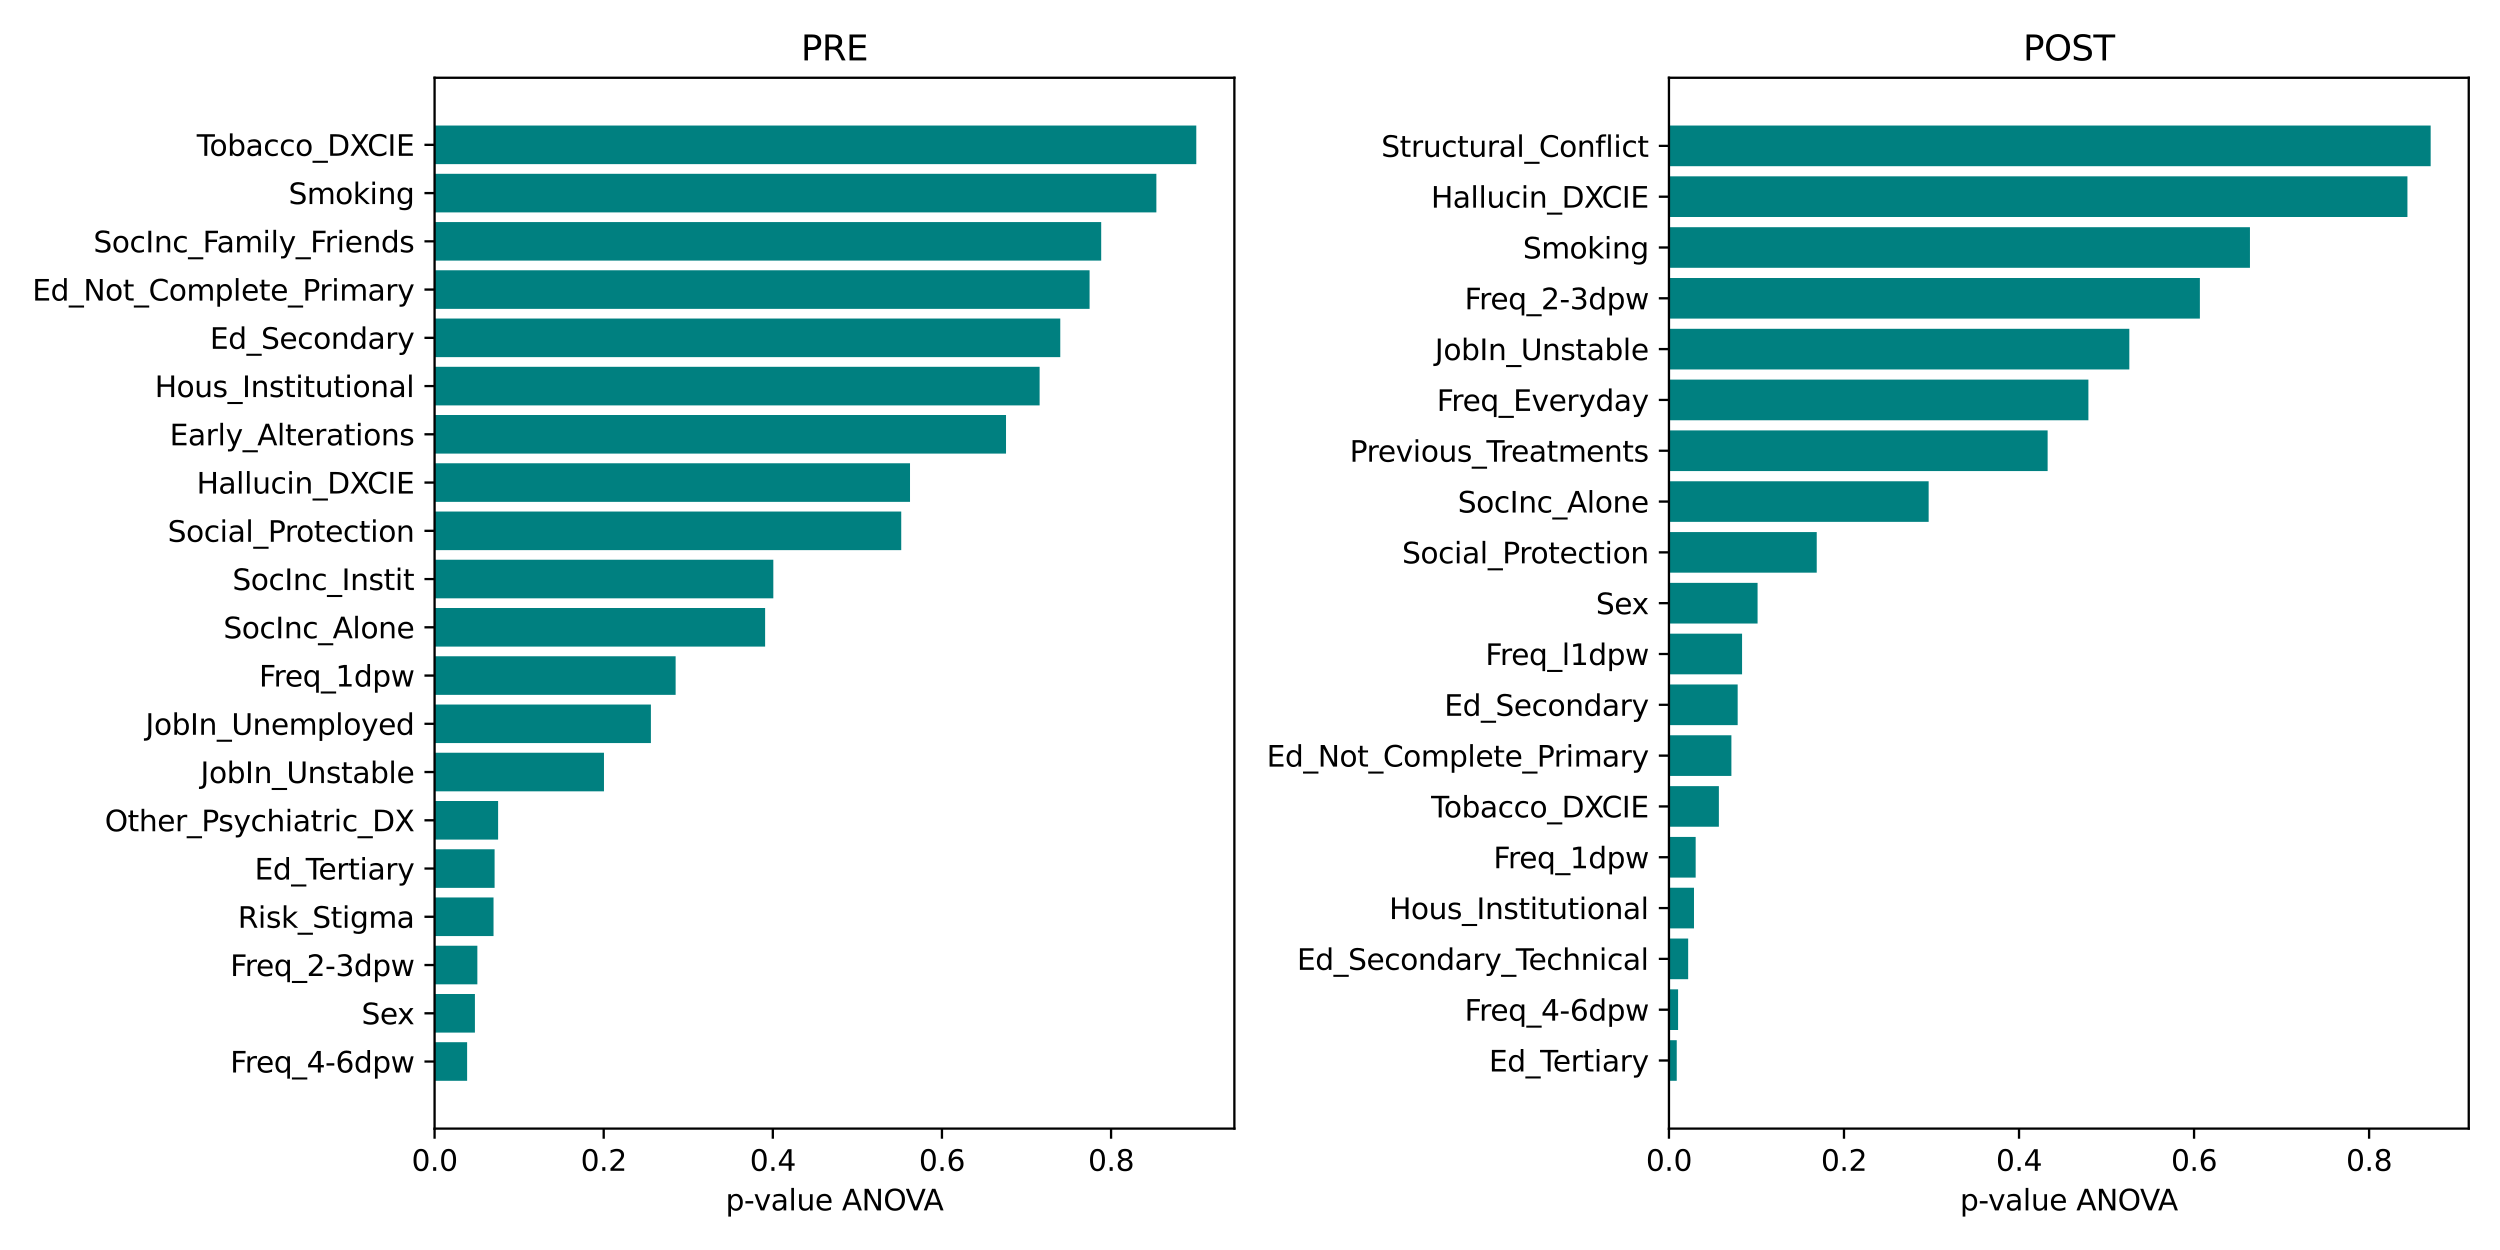
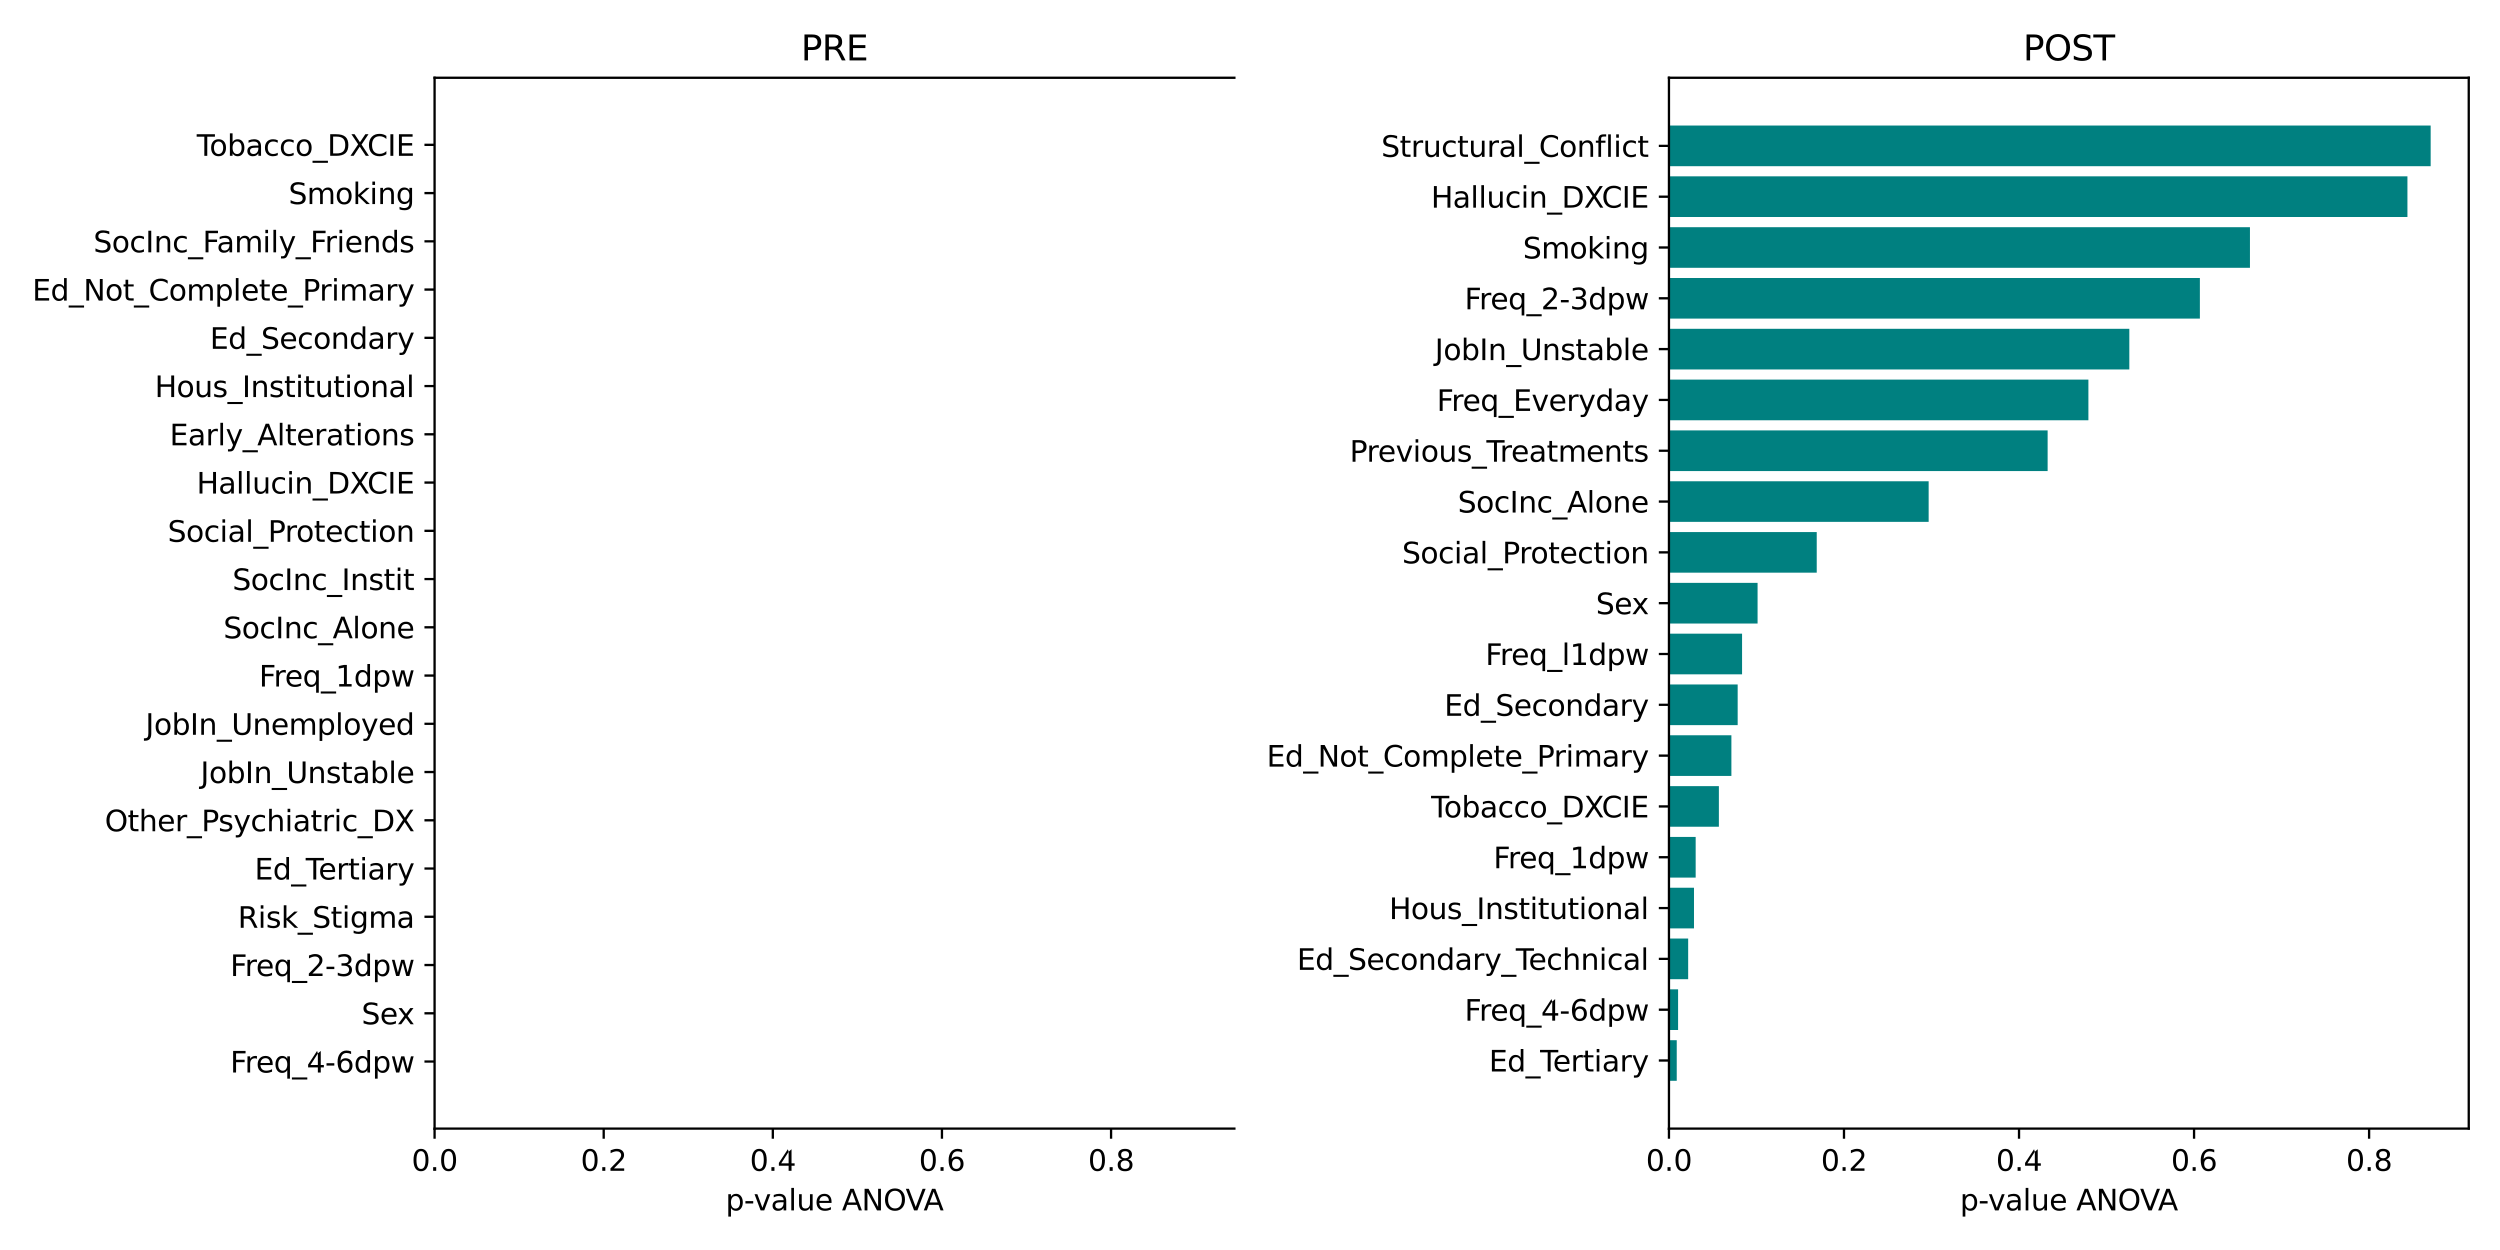
<svg xmlns="http://www.w3.org/2000/svg" xmlns:xlink="http://www.w3.org/1999/xlink" width="864pt" height="432pt" viewBox="0 0 864 432" version="1.1">
  <defs>
    <style type="text/css">*{stroke-linejoin: round; stroke-linecap: butt}</style>
  </defs>
  <g id="figure_1">
    <g id="patch_1">
      <path d="M 0 432  L 864 432  L 864 0  L 0 0  z " style="fill: #ffffff" />
    </g>
    <g id="axes_1">
      <g id="patch_2">
        <path d="M 150.19 390.04  L 426.6 390.04  L 426.6 26.88  L 150.19 26.88  z " style="fill: #ffffff" />
      </g>
      <g id="patch_3">
        <path d="M 150.19 373.533  L 161.437 373.533  L 161.437 360.194  L 150.19 360.194  z " clip-path="url(#pdbc6a8b906)" style="fill: #008080" />
      </g>
      <g id="patch_4">
        <path d="M 150.19 356.859  L 164.132 356.859  L 164.132 343.52  L 150.19 343.52  z " clip-path="url(#pdbc6a8b906)" style="fill: #008080" />
      </g>
      <g id="patch_5">
        <path d="M 150.19 340.185  L 164.973 340.185  L 164.973 326.845  L 150.19 326.845  z " clip-path="url(#pdbc6a8b906)" style="fill: #008080" />
      </g>
      <g id="patch_6">
        <path d="M 150.19 323.511  L 170.564 323.511  L 170.564 310.171  L 150.19 310.171  z " clip-path="url(#pdbc6a8b906)" style="fill: #008080" />
      </g>
      <g id="patch_7">
        <path d="M 150.19 306.837  L 170.933 306.837  L 170.933 293.497  L 150.19 293.497  z " clip-path="url(#pdbc6a8b906)" style="fill: #008080" />
      </g>
      <g id="patch_8">
        <path d="M 150.19 290.163  L 172.148 290.163  L 172.148 276.823  L 150.19 276.823  z " clip-path="url(#pdbc6a8b906)" style="fill: #008080" />
      </g>
      <g id="patch_9">
        <path d="M 150.19 273.489  L 208.734 273.489  L 208.734 260.149  L 150.19 260.149  z " clip-path="url(#pdbc6a8b906)" style="fill: #008080" />
      </g>
      <g id="patch_10">
        <path d="M 150.19 256.815  L 224.952 256.815  L 224.952 243.475  L 150.19 243.475  z " clip-path="url(#pdbc6a8b906)" style="fill: #008080" />
      </g>
      <g id="patch_11">
        <path d="M 150.19 240.141  L 233.499 240.141  L 233.499 226.801  L 150.19 226.801  z " clip-path="url(#pdbc6a8b906)" style="fill: #008080" />
      </g>
      <g id="patch_12">
        <path d="M 150.19 223.467  L 264.425 223.467  L 264.425 210.127  L 150.19 210.127  z " clip-path="url(#pdbc6a8b906)" style="fill: #008080" />
      </g>
      <g id="patch_13">
        <path d="M 150.19 206.793  L 267.259 206.793  L 267.259 193.453  L 150.19 193.453  z " clip-path="url(#pdbc6a8b906)" style="fill: #008080" />
      </g>
      <g id="patch_14">
        <path d="M 150.19 190.119  L 311.466 190.119  L 311.466 176.779  L 150.19 176.779  z " clip-path="url(#pdbc6a8b906)" style="fill: #008080" />
      </g>
      <g id="patch_15">
        <path d="M 150.19 173.445  L 314.503 173.445  L 314.503 160.105  L 150.19 160.105  z " clip-path="url(#pdbc6a8b906)" style="fill: #008080" />
      </g>
      <g id="patch_16">
        <path d="M 150.19 156.771  L 347.68 156.771  L 347.68 143.431  L 150.19 143.431  z " clip-path="url(#pdbc6a8b906)" style="fill: #008080" />
      </g>
      <g id="patch_17">
        <path d="M 150.19 140.097  L 359.292 140.097  L 359.292 126.757  L 150.19 126.757  z " clip-path="url(#pdbc6a8b906)" style="fill: #008080" />
      </g>
      <g id="patch_18">
        <path d="M 150.19 123.423  L 366.431 123.423  L 366.431 110.083  L 150.19 110.083  z " clip-path="url(#pdbc6a8b906)" style="fill: #008080" />
      </g>
      <g id="patch_19">
        <path d="M 150.19 106.749  L 376.56 106.749  L 376.56 93.409  L 150.19 93.409  z " clip-path="url(#pdbc6a8b906)" style="fill: #008080" />
      </g>
      <g id="patch_20">
        <path d="M 150.19 90.075  L 380.573 90.075  L 380.573 76.735  L 150.19 76.735  z " clip-path="url(#pdbc6a8b906)" style="fill: #008080" />
      </g>
      <g id="patch_21">
        <path d="M 150.19 73.4  L 399.641 73.4  L 399.641 60.061  L 150.19 60.061  z " clip-path="url(#pdbc6a8b906)" style="fill: #008080" />
      </g>
      <g id="patch_22">
        <path d="M 150.19 56.726  L 413.438 56.726  L 413.438 43.387  L 150.19 43.387  z " clip-path="url(#pdbc6a8b906)" style="fill: #008080" />
      </g>
      <g id="matplotlib.axis_1">
        <g id="xtick_1">
          <g id="line2d_1">
            <defs>
              <path id="ma26f7feab0" d="M 0 0  L 0 3.5  " style="stroke: #000000; stroke-width: 0.8" />
            </defs>
            <g>
              <use xlink:href="#ma26f7feab0" x="150.19" y="390.04" style="stroke: #000000; stroke-width: 0.8" />
            </g>
          </g>
          <g id="text_1">
            <g transform="translate(142.238 404.638) scale(0.1 -0.1)">
              <defs>
                <path id="DejaVuSans-30" d="M 2034 4250  Q 1547 4250 1301 3770  Q 1056 3291 1056 2328  Q 1056 1369 1301 889  Q 1547 409 2034 409  Q 2525 409 2770 889  Q 3016 1369 3016 2328  Q 3016 3291 2770 3770  Q 2525 4250 2034 4250  z M 2034 4750  Q 2819 4750 3233 4129  Q 3647 3509 3647 2328  Q 3647 1150 3233 529  Q 2819 -91 2034 -91  Q 1250 -91 836 529  Q 422 1150 422 2328  Q 422 3509 836 4129  Q 1250 4750 2034 4750  z " transform="scale(0.016)" />
                <path id="DejaVuSans-2e" d="M 684 794  L 1344 794  L 1344 0  L 684 0  L 684 794  z " transform="scale(0.016)" />
              </defs>
              <use xlink:href="#DejaVuSans-30" />
              <use xlink:href="#DejaVuSans-2e" x="63.623" />
              <use xlink:href="#DejaVuSans-30" x="95.41" />
            </g>
          </g>
        </g>
        <g id="xtick_2">
          <g id="line2d_2">
            <g>
              <use xlink:href="#ma26f7feab0" x="208.639" y="390.04" style="stroke: #000000; stroke-width: 0.8" />
            </g>
          </g>
          <g id="text_2">
            <g transform="translate(200.687 404.638) scale(0.1 -0.1)">
              <defs>
                <path id="DejaVuSans-32" d="M 1228 531  L 3431 531  L 3431 0  L 469 0  L 469 531  Q 828 903 1448 1529  Q 2069 2156 2228 2338  Q 2531 2678 2651 2914  Q 2772 3150 2772 3378  Q 2772 3750 2511 3984  Q 2250 4219 1831 4219  Q 1534 4219 1204 4116  Q 875 4013 500 3803  L 500 4441  Q 881 4594 1212 4672  Q 1544 4750 1819 4750  Q 2544 4750 2975 4387  Q 3406 4025 3406 3419  Q 3406 3131 3298 2873  Q 3191 2616 2906 2266  Q 2828 2175 2409 1742  Q 1991 1309 1228 531  z " transform="scale(0.016)" />
              </defs>
              <use xlink:href="#DejaVuSans-30" />
              <use xlink:href="#DejaVuSans-2e" x="63.623" />
              <use xlink:href="#DejaVuSans-32" x="95.41" />
            </g>
          </g>
        </g>
        <g id="xtick_3">
          <g id="line2d_3">
            <g>
              <use xlink:href="#ma26f7feab0" x="267.088" y="390.04" style="stroke: #000000; stroke-width: 0.8" />
            </g>
          </g>
          <g id="text_3">
            <g transform="translate(259.137 404.638) scale(0.1 -0.1)">
              <defs>
-                 <path id="DejaVuSans-34" d="M 2419 4116  L 825 1625  L 2419 1625  L 2419 4116  z M 2253 4666  L 3047 4666  L 3047 1625  L 3713 1625  L 3713 1100  L 3047 1100  L 3047 0  L 2419 0  L 2419 1100  L 313 1100  L 313 1709  L 2253 4666  z " transform="scale(0.016)" />
+                 <path id="DejaVuSans-34" d="M 2419 4116  L 825 1625  L 2419 1625  L 2419 4116  z L 3047 4666  L 3047 1625  L 3713 1625  L 3713 1100  L 3047 1100  L 3047 0  L 2419 0  L 2419 1100  L 313 1100  L 313 1709  L 2253 4666  z " transform="scale(0.016)" />
              </defs>
              <use xlink:href="#DejaVuSans-30" />
              <use xlink:href="#DejaVuSans-2e" x="63.623" />
              <use xlink:href="#DejaVuSans-34" x="95.41" />
            </g>
          </g>
        </g>
        <g id="xtick_4">
          <g id="line2d_4">
            <g>
              <use xlink:href="#ma26f7feab0" x="325.537" y="390.04" style="stroke: #000000; stroke-width: 0.8" />
            </g>
          </g>
          <g id="text_4">
            <g transform="translate(317.586 404.638) scale(0.1 -0.1)">
              <defs>
                <path id="DejaVuSans-36" d="M 2113 2584  Q 1688 2584 1439 2293  Q 1191 2003 1191 1497  Q 1191 994 1439 701  Q 1688 409 2113 409  Q 2538 409 2786 701  Q 3034 994 3034 1497  Q 3034 2003 2786 2293  Q 2538 2584 2113 2584  z M 3366 4563  L 3366 3988  Q 3128 4100 2886 4159  Q 2644 4219 2406 4219  Q 1781 4219 1451 3797  Q 1122 3375 1075 2522  Q 1259 2794 1537 2939  Q 1816 3084 2150 3084  Q 2853 3084 3261 2657  Q 3669 2231 3669 1497  Q 3669 778 3244 343  Q 2819 -91 2113 -91  Q 1303 -91 875 529  Q 447 1150 447 2328  Q 447 3434 972 4092  Q 1497 4750 2381 4750  Q 2619 4750 2861 4703  Q 3103 4656 3366 4563  z " transform="scale(0.016)" />
              </defs>
              <use xlink:href="#DejaVuSans-30" />
              <use xlink:href="#DejaVuSans-2e" x="63.623" />
              <use xlink:href="#DejaVuSans-36" x="95.41" />
            </g>
          </g>
        </g>
        <g id="xtick_5">
          <g id="line2d_5">
            <g>
              <use xlink:href="#ma26f7feab0" x="383.986" y="390.04" style="stroke: #000000; stroke-width: 0.8" />
            </g>
          </g>
          <g id="text_5">
            <g transform="translate(376.035 404.638) scale(0.1 -0.1)">
              <defs>
                <path id="DejaVuSans-38" d="M 2034 2216  Q 1584 2216 1326 1975  Q 1069 1734 1069 1313  Q 1069 891 1326 650  Q 1584 409 2034 409  Q 2484 409 2743 651  Q 3003 894 3003 1313  Q 3003 1734 2745 1975  Q 2488 2216 2034 2216  z M 1403 2484  Q 997 2584 770 2862  Q 544 3141 544 3541  Q 544 4100 942 4425  Q 1341 4750 2034 4750  Q 2731 4750 3128 4425  Q 3525 4100 3525 3541  Q 3525 3141 3298 2862  Q 3072 2584 2669 2484  Q 3125 2378 3379 2068  Q 3634 1759 3634 1313  Q 3634 634 3220 271  Q 2806 -91 2034 -91  Q 1263 -91 848 271  Q 434 634 434 1313  Q 434 1759 690 2068  Q 947 2378 1403 2484  z M 1172 3481  Q 1172 3119 1398 2916  Q 1625 2713 2034 2713  Q 2441 2713 2670 2916  Q 2900 3119 2900 3481  Q 2900 3844 2670 4047  Q 2441 4250 2034 4250  Q 1625 4250 1398 4047  Q 1172 3844 1172 3481  z " transform="scale(0.016)" />
              </defs>
              <use xlink:href="#DejaVuSans-30" />
              <use xlink:href="#DejaVuSans-2e" x="63.623" />
              <use xlink:href="#DejaVuSans-38" x="95.41" />
            </g>
          </g>
        </g>
        <g id="text_6">
          <g transform="translate(250.77 418.317) scale(0.1 -0.1)">
            <defs>
              <path id="DejaVuSans-70" d="M 1159 525  L 1159 -1331  L 581 -1331  L 581 3500  L 1159 3500  L 1159 2969  Q 1341 3281 1617 3432  Q 1894 3584 2278 3584  Q 2916 3584 3314 3078  Q 3713 2572 3713 1747  Q 3713 922 3314 415  Q 2916 -91 2278 -91  Q 1894 -91 1617 61  Q 1341 213 1159 525  z M 3116 1747  Q 3116 2381 2855 2742  Q 2594 3103 2138 3103  Q 1681 3103 1420 2742  Q 1159 2381 1159 1747  Q 1159 1113 1420 752  Q 1681 391 2138 391  Q 2594 391 2855 752  Q 3116 1113 3116 1747  z " transform="scale(0.016)" />
              <path id="DejaVuSans-2d" d="M 313 2009  L 1997 2009  L 1997 1497  L 313 1497  L 313 2009  z " transform="scale(0.016)" />
              <path id="DejaVuSans-76" d="M 191 3500  L 800 3500  L 1894 563  L 2988 3500  L 3597 3500  L 2284 0  L 1503 0  L 191 3500  z " transform="scale(0.016)" />
              <path id="DejaVuSans-61" d="M 2194 1759  Q 1497 1759 1228 1600  Q 959 1441 959 1056  Q 959 750 1161 570  Q 1363 391 1709 391  Q 2188 391 2477 730  Q 2766 1069 2766 1631  L 2766 1759  L 2194 1759  z M 3341 1997  L 3341 0  L 2766 0  L 2766 531  Q 2569 213 2275 61  Q 1981 -91 1556 -91  Q 1019 -91 701 211  Q 384 513 384 1019  Q 384 1609 779 1909  Q 1175 2209 1959 2209  L 2766 2209  L 2766 2266  Q 2766 2663 2505 2880  Q 2244 3097 1772 3097  Q 1472 3097 1187 3025  Q 903 2953 641 2809  L 641 3341  Q 956 3463 1253 3523  Q 1550 3584 1831 3584  Q 2591 3584 2966 3190  Q 3341 2797 3341 1997  z " transform="scale(0.016)" />
              <path id="DejaVuSans-6c" d="M 603 4863  L 1178 4863  L 1178 0  L 603 0  L 603 4863  z " transform="scale(0.016)" />
              <path id="DejaVuSans-75" d="M 544 1381  L 544 3500  L 1119 3500  L 1119 1403  Q 1119 906 1312 657  Q 1506 409 1894 409  Q 2359 409 2629 706  Q 2900 1003 2900 1516  L 2900 3500  L 3475 3500  L 3475 0  L 2900 0  L 2900 538  Q 2691 219 2414 64  Q 2138 -91 1772 -91  Q 1169 -91 856 284  Q 544 659 544 1381  z M 1991 3584  L 1991 3584  z " transform="scale(0.016)" />
              <path id="DejaVuSans-65" d="M 3597 1894  L 3597 1613  L 953 1613  Q 991 1019 1311 708  Q 1631 397 2203 397  Q 2534 397 2845 478  Q 3156 559 3463 722  L 3463 178  Q 3153 47 2828 -22  Q 2503 -91 2169 -91  Q 1331 -91 842 396  Q 353 884 353 1716  Q 353 2575 817 3079  Q 1281 3584 2069 3584  Q 2775 3584 3186 3129  Q 3597 2675 3597 1894  z M 3022 2063  Q 3016 2534 2758 2815  Q 2500 3097 2075 3097  Q 1594 3097 1305 2825  Q 1016 2553 972 2059  L 3022 2063  z " transform="scale(0.016)" />
              <path id="DejaVuSans-20" transform="scale(0.016)" />
              <path id="DejaVuSans-41" d="M 2188 4044  L 1331 1722  L 3047 1722  L 2188 4044  z M 1831 4666  L 2547 4666  L 4325 0  L 3669 0  L 3244 1197  L 1141 1197  L 716 0  L 50 0  L 1831 4666  z " transform="scale(0.016)" />
              <path id="DejaVuSans-4e" d="M 628 4666  L 1478 4666  L 3547 763  L 3547 4666  L 4159 4666  L 4159 0  L 3309 0  L 1241 3903  L 1241 0  L 628 0  L 628 4666  z " transform="scale(0.016)" />
              <path id="DejaVuSans-4f" d="M 2522 4238  Q 1834 4238 1429 3725  Q 1025 3213 1025 2328  Q 1025 1447 1429 934  Q 1834 422 2522 422  Q 3209 422 3611 934  Q 4013 1447 4013 2328  Q 4013 3213 3611 3725  Q 3209 4238 2522 4238  z M 2522 4750  Q 3503 4750 4090 4092  Q 4678 3434 4678 2328  Q 4678 1225 4090 567  Q 3503 -91 2522 -91  Q 1538 -91 948 565  Q 359 1222 359 2328  Q 359 3434 948 4092  Q 1538 4750 2522 4750  z " transform="scale(0.016)" />
              <path id="DejaVuSans-56" d="M 1831 0  L 50 4666  L 709 4666  L 2188 738  L 3669 4666  L 4325 4666  L 2547 0  L 1831 0  z " transform="scale(0.016)" />
            </defs>
            <use xlink:href="#DejaVuSans-70" />
            <use xlink:href="#DejaVuSans-2d" x="63.477" />
            <use xlink:href="#DejaVuSans-76" x="96.936" />
            <use xlink:href="#DejaVuSans-61" x="156.115" />
            <use xlink:href="#DejaVuSans-6c" x="217.395" />
            <use xlink:href="#DejaVuSans-75" x="245.178" />
            <use xlink:href="#DejaVuSans-65" x="308.557" />
            <use xlink:href="#DejaVuSans-20" x="370.08" />
            <use xlink:href="#DejaVuSans-41" x="401.867" />
            <use xlink:href="#DejaVuSans-4e" x="470.275" />
            <use xlink:href="#DejaVuSans-4f" x="545.08" />
            <use xlink:href="#DejaVuSans-56" x="622.041" />
            <use xlink:href="#DejaVuSans-41" x="684.074" />
          </g>
        </g>
      </g>
      <g id="matplotlib.axis_2">
        <g id="ytick_1">
          <g id="line2d_6">
            <defs>
              <path id="mcde7b32e89" d="M 0 0  L -3.5 0  " style="stroke: #000000; stroke-width: 0.8" />
            </defs>
            <g>
              <use xlink:href="#mcde7b32e89" x="150.19" y="366.863" style="stroke: #000000; stroke-width: 0.8" />
            </g>
          </g>
          <g id="text_7">
            <g transform="translate(79.568 370.662) scale(0.1 -0.1)">
              <defs>
                <path id="DejaVuSans-46" d="M 628 4666  L 3309 4666  L 3309 4134  L 1259 4134  L 1259 2759  L 3109 2759  L 3109 2228  L 1259 2228  L 1259 0  L 628 0  L 628 4666  z " transform="scale(0.016)" />
                <path id="DejaVuSans-72" d="M 2631 2963  Q 2534 3019 2420 3045  Q 2306 3072 2169 3072  Q 1681 3072 1420 2755  Q 1159 2438 1159 1844  L 1159 0  L 581 0  L 581 3500  L 1159 3500  L 1159 2956  Q 1341 3275 1631 3429  Q 1922 3584 2338 3584  Q 2397 3584 2469 3576  Q 2541 3569 2628 3553  L 2631 2963  z " transform="scale(0.016)" />
                <path id="DejaVuSans-71" d="M 947 1747  Q 947 1113 1208 752  Q 1469 391 1925 391  Q 2381 391 2643 752  Q 2906 1113 2906 1747  Q 2906 2381 2643 2742  Q 2381 3103 1925 3103  Q 1469 3103 1208 2742  Q 947 2381 947 1747  z M 2906 525  Q 2725 213 2448 61  Q 2172 -91 1784 -91  Q 1150 -91 751 415  Q 353 922 353 1747  Q 353 2572 751 3078  Q 1150 3584 1784 3584  Q 2172 3584 2448 3432  Q 2725 3281 2906 2969  L 2906 3500  L 3481 3500  L 3481 -1331  L 2906 -1331  L 2906 525  z " transform="scale(0.016)" />
                <path id="DejaVuSans-5f" d="M 3263 -1063  L 3263 -1509  L -63 -1509  L -63 -1063  L 3263 -1063  z " transform="scale(0.016)" />
                <path id="DejaVuSans-64" d="M 2906 2969  L 2906 4863  L 3481 4863  L 3481 0  L 2906 0  L 2906 525  Q 2725 213 2448 61  Q 2172 -91 1784 -91  Q 1150 -91 751 415  Q 353 922 353 1747  Q 353 2572 751 3078  Q 1150 3584 1784 3584  Q 2172 3584 2448 3432  Q 2725 3281 2906 2969  z M 947 1747  Q 947 1113 1208 752  Q 1469 391 1925 391  Q 2381 391 2643 752  Q 2906 1113 2906 1747  Q 2906 2381 2643 2742  Q 2381 3103 1925 3103  Q 1469 3103 1208 2742  Q 947 2381 947 1747  z " transform="scale(0.016)" />
                <path id="DejaVuSans-77" d="M 269 3500  L 844 3500  L 1563 769  L 2278 3500  L 2956 3500  L 3675 769  L 4391 3500  L 4966 3500  L 4050 0  L 3372 0  L 2619 2869  L 1863 0  L 1184 0  L 269 3500  z " transform="scale(0.016)" />
              </defs>
              <use xlink:href="#DejaVuSans-46" />
              <use xlink:href="#DejaVuSans-72" x="50.27" />
              <use xlink:href="#DejaVuSans-65" x="89.133" />
              <use xlink:href="#DejaVuSans-71" x="150.656" />
              <use xlink:href="#DejaVuSans-5f" x="214.133" />
              <use xlink:href="#DejaVuSans-34" x="264.133" />
              <use xlink:href="#DejaVuSans-2d" x="327.756" />
              <use xlink:href="#DejaVuSans-36" x="363.84" />
              <use xlink:href="#DejaVuSans-64" x="427.463" />
              <use xlink:href="#DejaVuSans-70" x="490.939" />
              <use xlink:href="#DejaVuSans-77" x="554.416" />
            </g>
          </g>
        </g>
        <g id="ytick_2">
          <g id="line2d_7">
            <g>
              <use xlink:href="#mcde7b32e89" x="150.19" y="350.189" style="stroke: #000000; stroke-width: 0.8" />
            </g>
          </g>
          <g id="text_8">
            <g transform="translate(124.945 353.988) scale(0.1 -0.1)">
              <defs>
                <path id="DejaVuSans-53" d="M 3425 4513  L 3425 3897  Q 3066 4069 2747 4153  Q 2428 4238 2131 4238  Q 1616 4238 1336 4038  Q 1056 3838 1056 3469  Q 1056 3159 1242 3001  Q 1428 2844 1947 2747  L 2328 2669  Q 3034 2534 3370 2195  Q 3706 1856 3706 1288  Q 3706 609 3251 259  Q 2797 -91 1919 -91  Q 1588 -91 1214 -16  Q 841 59 441 206  L 441 856  Q 825 641 1194 531  Q 1563 422 1919 422  Q 2459 422 2753 634  Q 3047 847 3047 1241  Q 3047 1584 2836 1778  Q 2625 1972 2144 2069  L 1759 2144  Q 1053 2284 737 2584  Q 422 2884 422 3419  Q 422 4038 858 4394  Q 1294 4750 2059 4750  Q 2388 4750 2728 4690  Q 3069 4631 3425 4513  z " transform="scale(0.016)" />
                <path id="DejaVuSans-78" d="M 3513 3500  L 2247 1797  L 3578 0  L 2900 0  L 1881 1375  L 863 0  L 184 0  L 1544 1831  L 300 3500  L 978 3500  L 1906 2253  L 2834 3500  L 3513 3500  z " transform="scale(0.016)" />
              </defs>
              <use xlink:href="#DejaVuSans-53" />
              <use xlink:href="#DejaVuSans-65" x="63.477" />
              <use xlink:href="#DejaVuSans-78" x="123.25" />
            </g>
          </g>
        </g>
        <g id="ytick_3">
          <g id="line2d_8">
            <g>
              <use xlink:href="#mcde7b32e89" x="150.19" y="333.515" style="stroke: #000000; stroke-width: 0.8" />
            </g>
          </g>
          <g id="text_9">
            <g transform="translate(79.568 337.314) scale(0.1 -0.1)">
              <defs>
                <path id="DejaVuSans-33" d="M 2597 2516  Q 3050 2419 3304 2112  Q 3559 1806 3559 1356  Q 3559 666 3084 287  Q 2609 -91 1734 -91  Q 1441 -91 1130 -33  Q 819 25 488 141  L 488 750  Q 750 597 1062 519  Q 1375 441 1716 441  Q 2309 441 2620 675  Q 2931 909 2931 1356  Q 2931 1769 2642 2001  Q 2353 2234 1838 2234  L 1294 2234  L 1294 2753  L 1863 2753  Q 2328 2753 2575 2939  Q 2822 3125 2822 3475  Q 2822 3834 2567 4026  Q 2313 4219 1838 4219  Q 1578 4219 1281 4162  Q 984 4106 628 3988  L 628 4550  Q 988 4650 1302 4700  Q 1616 4750 1894 4750  Q 2613 4750 3031 4423  Q 3450 4097 3450 3541  Q 3450 3153 3228 2886  Q 3006 2619 2597 2516  z " transform="scale(0.016)" />
              </defs>
              <use xlink:href="#DejaVuSans-46" />
              <use xlink:href="#DejaVuSans-72" x="50.27" />
              <use xlink:href="#DejaVuSans-65" x="89.133" />
              <use xlink:href="#DejaVuSans-71" x="150.656" />
              <use xlink:href="#DejaVuSans-5f" x="214.133" />
              <use xlink:href="#DejaVuSans-32" x="264.133" />
              <use xlink:href="#DejaVuSans-2d" x="327.756" />
              <use xlink:href="#DejaVuSans-33" x="363.84" />
              <use xlink:href="#DejaVuSans-64" x="427.463" />
              <use xlink:href="#DejaVuSans-70" x="490.939" />
              <use xlink:href="#DejaVuSans-77" x="554.416" />
            </g>
          </g>
        </g>
        <g id="ytick_4">
          <g id="line2d_9">
            <g>
              <use xlink:href="#mcde7b32e89" x="150.19" y="316.841" style="stroke: #000000; stroke-width: 0.8" />
            </g>
          </g>
          <g id="text_10">
            <g transform="translate(82.199 320.64) scale(0.1 -0.1)">
              <defs>
                <path id="DejaVuSans-52" d="M 2841 2188  Q 3044 2119 3236 1894  Q 3428 1669 3622 1275  L 4263 0  L 3584 0  L 2988 1197  Q 2756 1666 2539 1819  Q 2322 1972 1947 1972  L 1259 1972  L 1259 0  L 628 0  L 628 4666  L 2053 4666  Q 2853 4666 3247 4331  Q 3641 3997 3641 3322  Q 3641 2881 3436 2590  Q 3231 2300 2841 2188  z M 1259 4147  L 1259 2491  L 2053 2491  Q 2509 2491 2742 2702  Q 2975 2913 2975 3322  Q 2975 3731 2742 3939  Q 2509 4147 2053 4147  L 1259 4147  z " transform="scale(0.016)" />
                <path id="DejaVuSans-69" d="M 603 3500  L 1178 3500  L 1178 0  L 603 0  L 603 3500  z M 603 4863  L 1178 4863  L 1178 4134  L 603 4134  L 603 4863  z " transform="scale(0.016)" />
                <path id="DejaVuSans-73" d="M 2834 3397  L 2834 2853  Q 2591 2978 2328 3040  Q 2066 3103 1784 3103  Q 1356 3103 1142 2972  Q 928 2841 928 2578  Q 928 2378 1081 2264  Q 1234 2150 1697 2047  L 1894 2003  Q 2506 1872 2764 1633  Q 3022 1394 3022 966  Q 3022 478 2636 193  Q 2250 -91 1575 -91  Q 1294 -91 989 -36  Q 684 19 347 128  L 347 722  Q 666 556 975 473  Q 1284 391 1588 391  Q 1994 391 2212 530  Q 2431 669 2431 922  Q 2431 1156 2273 1281  Q 2116 1406 1581 1522  L 1381 1569  Q 847 1681 609 1914  Q 372 2147 372 2553  Q 372 3047 722 3315  Q 1072 3584 1716 3584  Q 2034 3584 2315 3537  Q 2597 3491 2834 3397  z " transform="scale(0.016)" />
                <path id="DejaVuSans-6b" d="M 581 4863  L 1159 4863  L 1159 1991  L 2875 3500  L 3609 3500  L 1753 1863  L 3688 0  L 2938 0  L 1159 1709  L 1159 0  L 581 0  L 581 4863  z " transform="scale(0.016)" />
                <path id="DejaVuSans-74" d="M 1172 4494  L 1172 3500  L 2356 3500  L 2356 3053  L 1172 3053  L 1172 1153  Q 1172 725 1289 603  Q 1406 481 1766 481  L 2356 481  L 2356 0  L 1766 0  Q 1100 0 847 248  Q 594 497 594 1153  L 594 3053  L 172 3053  L 172 3500  L 594 3500  L 594 4494  L 1172 4494  z " transform="scale(0.016)" />
                <path id="DejaVuSans-67" d="M 2906 1791  Q 2906 2416 2648 2759  Q 2391 3103 1925 3103  Q 1463 3103 1205 2759  Q 947 2416 947 1791  Q 947 1169 1205 825  Q 1463 481 1925 481  Q 2391 481 2648 825  Q 2906 1169 2906 1791  z M 3481 434  Q 3481 -459 3084 -895  Q 2688 -1331 1869 -1331  Q 1566 -1331 1297 -1286  Q 1028 -1241 775 -1147  L 775 -588  Q 1028 -725 1275 -790  Q 1522 -856 1778 -856  Q 2344 -856 2625 -561  Q 2906 -266 2906 331  L 2906 616  Q 2728 306 2450 153  Q 2172 0 1784 0  Q 1141 0 747 490  Q 353 981 353 1791  Q 353 2603 747 3093  Q 1141 3584 1784 3584  Q 2172 3584 2450 3431  Q 2728 3278 2906 2969  L 2906 3500  L 3481 3500  L 3481 434  z " transform="scale(0.016)" />
                <path id="DejaVuSans-6d" d="M 3328 2828  Q 3544 3216 3844 3400  Q 4144 3584 4550 3584  Q 5097 3584 5394 3201  Q 5691 2819 5691 2113  L 5691 0  L 5113 0  L 5113 2094  Q 5113 2597 4934 2840  Q 4756 3084 4391 3084  Q 3944 3084 3684 2787  Q 3425 2491 3425 1978  L 3425 0  L 2847 0  L 2847 2094  Q 2847 2600 2669 2842  Q 2491 3084 2119 3084  Q 1678 3084 1418 2786  Q 1159 2488 1159 1978  L 1159 0  L 581 0  L 581 3500  L 1159 3500  L 1159 2956  Q 1356 3278 1631 3431  Q 1906 3584 2284 3584  Q 2666 3584 2933 3390  Q 3200 3197 3328 2828  z " transform="scale(0.016)" />
              </defs>
              <use xlink:href="#DejaVuSans-52" />
              <use xlink:href="#DejaVuSans-69" x="69.482" />
              <use xlink:href="#DejaVuSans-73" x="97.266" />
              <use xlink:href="#DejaVuSans-6b" x="149.365" />
              <use xlink:href="#DejaVuSans-5f" x="207.275" />
              <use xlink:href="#DejaVuSans-53" x="257.275" />
              <use xlink:href="#DejaVuSans-74" x="320.752" />
              <use xlink:href="#DejaVuSans-69" x="359.961" />
              <use xlink:href="#DejaVuSans-67" x="387.744" />
              <use xlink:href="#DejaVuSans-6d" x="451.221" />
              <use xlink:href="#DejaVuSans-61" x="548.633" />
            </g>
          </g>
        </g>
        <g id="ytick_5">
          <g id="line2d_10">
            <g>
              <use xlink:href="#mcde7b32e89" x="150.19" y="300.167" style="stroke: #000000; stroke-width: 0.8" />
            </g>
          </g>
          <g id="text_11">
            <g transform="translate(87.995 303.966) scale(0.1 -0.1)">
              <defs>
                <path id="DejaVuSans-45" d="M 628 4666  L 3578 4666  L 3578 4134  L 1259 4134  L 1259 2753  L 3481 2753  L 3481 2222  L 1259 2222  L 1259 531  L 3634 531  L 3634 0  L 628 0  L 628 4666  z " transform="scale(0.016)" />
                <path id="DejaVuSans-54" d="M -19 4666  L 3928 4666  L 3928 4134  L 2272 4134  L 2272 0  L 1638 0  L 1638 4134  L -19 4134  L -19 4666  z " transform="scale(0.016)" />
                <path id="DejaVuSans-79" d="M 2059 -325  Q 1816 -950 1584 -1140  Q 1353 -1331 966 -1331  L 506 -1331  L 506 -850  L 844 -850  Q 1081 -850 1212 -737  Q 1344 -625 1503 -206  L 1606 56  L 191 3500  L 800 3500  L 1894 763  L 2988 3500  L 3597 3500  L 2059 -325  z " transform="scale(0.016)" />
              </defs>
              <use xlink:href="#DejaVuSans-45" />
              <use xlink:href="#DejaVuSans-64" x="63.184" />
              <use xlink:href="#DejaVuSans-5f" x="126.66" />
              <use xlink:href="#DejaVuSans-54" x="176.66" />
              <use xlink:href="#DejaVuSans-65" x="220.744" />
              <use xlink:href="#DejaVuSans-72" x="282.268" />
              <use xlink:href="#DejaVuSans-74" x="323.381" />
              <use xlink:href="#DejaVuSans-69" x="362.59" />
              <use xlink:href="#DejaVuSans-61" x="390.373" />
              <use xlink:href="#DejaVuSans-72" x="451.652" />
              <use xlink:href="#DejaVuSans-79" x="492.766" />
            </g>
          </g>
        </g>
        <g id="ytick_6">
          <g id="line2d_11">
            <g>
              <use xlink:href="#mcde7b32e89" x="150.19" y="283.493" style="stroke: #000000; stroke-width: 0.8" />
            </g>
          </g>
          <g id="text_12">
            <g transform="translate(36.213 287.292) scale(0.1 -0.1)">
              <defs>
                <path id="DejaVuSans-68" d="M 3513 2113  L 3513 0  L 2938 0  L 2938 2094  Q 2938 2591 2744 2837  Q 2550 3084 2163 3084  Q 1697 3084 1428 2787  Q 1159 2491 1159 1978  L 1159 0  L 581 0  L 581 4863  L 1159 4863  L 1159 2956  Q 1366 3272 1645 3428  Q 1925 3584 2291 3584  Q 2894 3584 3203 3211  Q 3513 2838 3513 2113  z " transform="scale(0.016)" />
                <path id="DejaVuSans-50" d="M 1259 4147  L 1259 2394  L 2053 2394  Q 2494 2394 2734 2622  Q 2975 2850 2975 3272  Q 2975 3691 2734 3919  Q 2494 4147 2053 4147  L 1259 4147  z M 628 4666  L 2053 4666  Q 2838 4666 3239 4311  Q 3641 3956 3641 3272  Q 3641 2581 3239 2228  Q 2838 1875 2053 1875  L 1259 1875  L 1259 0  L 628 0  L 628 4666  z " transform="scale(0.016)" />
                <path id="DejaVuSans-63" d="M 3122 3366  L 3122 2828  Q 2878 2963 2633 3030  Q 2388 3097 2138 3097  Q 1578 3097 1268 2742  Q 959 2388 959 1747  Q 959 1106 1268 751  Q 1578 397 2138 397  Q 2388 397 2633 464  Q 2878 531 3122 666  L 3122 134  Q 2881 22 2623 -34  Q 2366 -91 2075 -91  Q 1284 -91 818 406  Q 353 903 353 1747  Q 353 2603 823 3093  Q 1294 3584 2113 3584  Q 2378 3584 2631 3529  Q 2884 3475 3122 3366  z " transform="scale(0.016)" />
                <path id="DejaVuSans-44" d="M 1259 4147  L 1259 519  L 2022 519  Q 2988 519 3436 956  Q 3884 1394 3884 2338  Q 3884 3275 3436 3711  Q 2988 4147 2022 4147  L 1259 4147  z M 628 4666  L 1925 4666  Q 3281 4666 3915 4102  Q 4550 3538 4550 2338  Q 4550 1131 3912 565  Q 3275 0 1925 0  L 628 0  L 628 4666  z " transform="scale(0.016)" />
                <path id="DejaVuSans-58" d="M 403 4666  L 1081 4666  L 2241 2931  L 3406 4666  L 4084 4666  L 2584 2425  L 4184 0  L 3506 0  L 2194 1984  L 872 0  L 191 0  L 1856 2491  L 403 4666  z " transform="scale(0.016)" />
              </defs>
              <use xlink:href="#DejaVuSans-4f" />
              <use xlink:href="#DejaVuSans-74" x="78.711" />
              <use xlink:href="#DejaVuSans-68" x="117.92" />
              <use xlink:href="#DejaVuSans-65" x="181.299" />
              <use xlink:href="#DejaVuSans-72" x="242.822" />
              <use xlink:href="#DejaVuSans-5f" x="283.936" />
              <use xlink:href="#DejaVuSans-50" x="333.936" />
              <use xlink:href="#DejaVuSans-73" x="392.488" />
              <use xlink:href="#DejaVuSans-79" x="444.588" />
              <use xlink:href="#DejaVuSans-63" x="503.768" />
              <use xlink:href="#DejaVuSans-68" x="558.748" />
              <use xlink:href="#DejaVuSans-69" x="622.127" />
              <use xlink:href="#DejaVuSans-61" x="649.91" />
              <use xlink:href="#DejaVuSans-74" x="711.189" />
              <use xlink:href="#DejaVuSans-72" x="750.398" />
              <use xlink:href="#DejaVuSans-69" x="791.512" />
              <use xlink:href="#DejaVuSans-63" x="819.295" />
              <use xlink:href="#DejaVuSans-5f" x="874.275" />
              <use xlink:href="#DejaVuSans-44" x="924.275" />
              <use xlink:href="#DejaVuSans-58" x="1001.277" />
            </g>
          </g>
        </g>
        <g id="ytick_7">
          <g id="line2d_12">
            <g>
              <use xlink:href="#mcde7b32e89" x="150.19" y="266.819" style="stroke: #000000; stroke-width: 0.8" />
            </g>
          </g>
          <g id="text_13">
            <g transform="translate(69.292 270.618) scale(0.1 -0.1)">
              <defs>
                <path id="DejaVuSans-4a" d="M 628 4666  L 1259 4666  L 1259 325  Q 1259 -519 939 -900  Q 619 -1281 -91 -1281  L -331 -1281  L -331 -750  L -134 -750  Q 284 -750 456 -515  Q 628 -281 628 325  L 628 4666  z " transform="scale(0.016)" />
                <path id="DejaVuSans-6f" d="M 1959 3097  Q 1497 3097 1228 2736  Q 959 2375 959 1747  Q 959 1119 1226 758  Q 1494 397 1959 397  Q 2419 397 2687 759  Q 2956 1122 2956 1747  Q 2956 2369 2687 2733  Q 2419 3097 1959 3097  z M 1959 3584  Q 2709 3584 3137 3096  Q 3566 2609 3566 1747  Q 3566 888 3137 398  Q 2709 -91 1959 -91  Q 1206 -91 779 398  Q 353 888 353 1747  Q 353 2609 779 3096  Q 1206 3584 1959 3584  z " transform="scale(0.016)" />
                <path id="DejaVuSans-62" d="M 3116 1747  Q 3116 2381 2855 2742  Q 2594 3103 2138 3103  Q 1681 3103 1420 2742  Q 1159 2381 1159 1747  Q 1159 1113 1420 752  Q 1681 391 2138 391  Q 2594 391 2855 752  Q 3116 1113 3116 1747  z M 1159 2969  Q 1341 3281 1617 3432  Q 1894 3584 2278 3584  Q 2916 3584 3314 3078  Q 3713 2572 3713 1747  Q 3713 922 3314 415  Q 2916 -91 2278 -91  Q 1894 -91 1617 61  Q 1341 213 1159 525  L 1159 0  L 581 0  L 581 4863  L 1159 4863  L 1159 2969  z " transform="scale(0.016)" />
                <path id="DejaVuSans-49" d="M 628 4666  L 1259 4666  L 1259 0  L 628 0  L 628 4666  z " transform="scale(0.016)" />
                <path id="DejaVuSans-6e" d="M 3513 2113  L 3513 0  L 2938 0  L 2938 2094  Q 2938 2591 2744 2837  Q 2550 3084 2163 3084  Q 1697 3084 1428 2787  Q 1159 2491 1159 1978  L 1159 0  L 581 0  L 581 3500  L 1159 3500  L 1159 2956  Q 1366 3272 1645 3428  Q 1925 3584 2291 3584  Q 2894 3584 3203 3211  Q 3513 2838 3513 2113  z " transform="scale(0.016)" />
                <path id="DejaVuSans-55" d="M 556 4666  L 1191 4666  L 1191 1831  Q 1191 1081 1462 751  Q 1734 422 2344 422  Q 2950 422 3222 751  Q 3494 1081 3494 1831  L 3494 4666  L 4128 4666  L 4128 1753  Q 4128 841 3676 375  Q 3225 -91 2344 -91  Q 1459 -91 1007 375  Q 556 841 556 1753  L 556 4666  z " transform="scale(0.016)" />
              </defs>
              <use xlink:href="#DejaVuSans-4a" />
              <use xlink:href="#DejaVuSans-6f" x="29.492" />
              <use xlink:href="#DejaVuSans-62" x="90.674" />
              <use xlink:href="#DejaVuSans-49" x="154.15" />
              <use xlink:href="#DejaVuSans-6e" x="183.643" />
              <use xlink:href="#DejaVuSans-5f" x="247.021" />
              <use xlink:href="#DejaVuSans-55" x="297.021" />
              <use xlink:href="#DejaVuSans-6e" x="370.215" />
              <use xlink:href="#DejaVuSans-73" x="433.594" />
              <use xlink:href="#DejaVuSans-74" x="485.693" />
              <use xlink:href="#DejaVuSans-61" x="524.902" />
              <use xlink:href="#DejaVuSans-62" x="586.182" />
              <use xlink:href="#DejaVuSans-6c" x="649.658" />
              <use xlink:href="#DejaVuSans-65" x="677.441" />
            </g>
          </g>
        </g>
        <g id="ytick_8">
          <g id="line2d_13">
            <g>
              <use xlink:href="#mcde7b32e89" x="150.19" y="250.145" style="stroke: #000000; stroke-width: 0.8" />
            </g>
          </g>
          <g id="text_14">
            <g transform="translate(50.27 253.944) scale(0.1 -0.1)">
              <use xlink:href="#DejaVuSans-4a" />
              <use xlink:href="#DejaVuSans-6f" x="29.492" />
              <use xlink:href="#DejaVuSans-62" x="90.674" />
              <use xlink:href="#DejaVuSans-49" x="154.15" />
              <use xlink:href="#DejaVuSans-6e" x="183.643" />
              <use xlink:href="#DejaVuSans-5f" x="247.021" />
              <use xlink:href="#DejaVuSans-55" x="297.021" />
              <use xlink:href="#DejaVuSans-6e" x="370.215" />
              <use xlink:href="#DejaVuSans-65" x="433.594" />
              <use xlink:href="#DejaVuSans-6d" x="495.117" />
              <use xlink:href="#DejaVuSans-70" x="592.529" />
              <use xlink:href="#DejaVuSans-6c" x="656.006" />
              <use xlink:href="#DejaVuSans-6f" x="683.789" />
              <use xlink:href="#DejaVuSans-79" x="744.971" />
              <use xlink:href="#DejaVuSans-65" x="804.15" />
              <use xlink:href="#DejaVuSans-64" x="865.674" />
            </g>
          </g>
        </g>
        <g id="ytick_9">
          <g id="line2d_14">
            <g>
              <use xlink:href="#mcde7b32e89" x="150.19" y="233.471" style="stroke: #000000; stroke-width: 0.8" />
            </g>
          </g>
          <g id="text_15">
            <g transform="translate(89.538 237.27) scale(0.1 -0.1)">
              <defs>
                <path id="DejaVuSans-31" d="M 794 531  L 1825 531  L 1825 4091  L 703 3866  L 703 4441  L 1819 4666  L 2450 4666  L 2450 531  L 3481 531  L 3481 0  L 794 0  L 794 531  z " transform="scale(0.016)" />
              </defs>
              <use xlink:href="#DejaVuSans-46" />
              <use xlink:href="#DejaVuSans-72" x="50.27" />
              <use xlink:href="#DejaVuSans-65" x="89.133" />
              <use xlink:href="#DejaVuSans-71" x="150.656" />
              <use xlink:href="#DejaVuSans-5f" x="214.133" />
              <use xlink:href="#DejaVuSans-31" x="264.133" />
              <use xlink:href="#DejaVuSans-64" x="327.756" />
              <use xlink:href="#DejaVuSans-70" x="391.232" />
              <use xlink:href="#DejaVuSans-77" x="454.709" />
            </g>
          </g>
        </g>
        <g id="ytick_10">
          <g id="line2d_15">
            <g>
              <use xlink:href="#mcde7b32e89" x="150.19" y="216.797" style="stroke: #000000; stroke-width: 0.8" />
            </g>
          </g>
          <g id="text_16">
            <g transform="translate(77.21 220.596) scale(0.1 -0.1)">
              <use xlink:href="#DejaVuSans-53" />
              <use xlink:href="#DejaVuSans-6f" x="63.477" />
              <use xlink:href="#DejaVuSans-63" x="124.658" />
              <use xlink:href="#DejaVuSans-49" x="179.639" />
              <use xlink:href="#DejaVuSans-6e" x="209.131" />
              <use xlink:href="#DejaVuSans-63" x="272.51" />
              <use xlink:href="#DejaVuSans-5f" x="327.49" />
              <use xlink:href="#DejaVuSans-41" x="377.49" />
              <use xlink:href="#DejaVuSans-6c" x="445.898" />
              <use xlink:href="#DejaVuSans-6f" x="473.682" />
              <use xlink:href="#DejaVuSans-6e" x="534.863" />
              <use xlink:href="#DejaVuSans-65" x="598.242" />
            </g>
          </g>
        </g>
        <g id="ytick_11">
          <g id="line2d_16">
            <g>
              <use xlink:href="#mcde7b32e89" x="150.19" y="200.123" style="stroke: #000000; stroke-width: 0.8" />
            </g>
          </g>
          <g id="text_17">
            <g transform="translate(80.323 203.922) scale(0.1 -0.1)">
              <use xlink:href="#DejaVuSans-53" />
              <use xlink:href="#DejaVuSans-6f" x="63.477" />
              <use xlink:href="#DejaVuSans-63" x="124.658" />
              <use xlink:href="#DejaVuSans-49" x="179.639" />
              <use xlink:href="#DejaVuSans-6e" x="209.131" />
              <use xlink:href="#DejaVuSans-63" x="272.51" />
              <use xlink:href="#DejaVuSans-5f" x="327.49" />
              <use xlink:href="#DejaVuSans-49" x="377.49" />
              <use xlink:href="#DejaVuSans-6e" x="406.982" />
              <use xlink:href="#DejaVuSans-73" x="470.361" />
              <use xlink:href="#DejaVuSans-74" x="522.461" />
              <use xlink:href="#DejaVuSans-69" x="561.67" />
              <use xlink:href="#DejaVuSans-74" x="589.453" />
            </g>
          </g>
        </g>
        <g id="ytick_12">
          <g id="line2d_17">
            <g>
              <use xlink:href="#mcde7b32e89" x="150.19" y="183.449" style="stroke: #000000; stroke-width: 0.8" />
            </g>
          </g>
          <g id="text_18">
            <g transform="translate(57.954 187.248) scale(0.1 -0.1)">
              <use xlink:href="#DejaVuSans-53" />
              <use xlink:href="#DejaVuSans-6f" x="63.477" />
              <use xlink:href="#DejaVuSans-63" x="124.658" />
              <use xlink:href="#DejaVuSans-69" x="179.639" />
              <use xlink:href="#DejaVuSans-61" x="207.422" />
              <use xlink:href="#DejaVuSans-6c" x="268.701" />
              <use xlink:href="#DejaVuSans-5f" x="296.484" />
              <use xlink:href="#DejaVuSans-50" x="346.484" />
              <use xlink:href="#DejaVuSans-72" x="405.037" />
              <use xlink:href="#DejaVuSans-6f" x="443.9" />
              <use xlink:href="#DejaVuSans-74" x="505.082" />
              <use xlink:href="#DejaVuSans-65" x="544.291" />
              <use xlink:href="#DejaVuSans-63" x="605.814" />
              <use xlink:href="#DejaVuSans-74" x="660.795" />
              <use xlink:href="#DejaVuSans-69" x="700.004" />
              <use xlink:href="#DejaVuSans-6f" x="727.787" />
              <use xlink:href="#DejaVuSans-6e" x="788.969" />
            </g>
          </g>
        </g>
        <g id="ytick_13">
          <g id="line2d_18">
            <g>
              <use xlink:href="#mcde7b32e89" x="150.19" y="166.775" style="stroke: #000000; stroke-width: 0.8" />
            </g>
          </g>
          <g id="text_19">
            <g transform="translate(67.957 170.574) scale(0.1 -0.1)">
              <defs>
                <path id="DejaVuSans-48" d="M 628 4666  L 1259 4666  L 1259 2753  L 3553 2753  L 3553 4666  L 4184 4666  L 4184 0  L 3553 0  L 3553 2222  L 1259 2222  L 1259 0  L 628 0  L 628 4666  z " transform="scale(0.016)" />
                <path id="DejaVuSans-43" d="M 4122 4306  L 4122 3641  Q 3803 3938 3442 4084  Q 3081 4231 2675 4231  Q 1875 4231 1450 3742  Q 1025 3253 1025 2328  Q 1025 1406 1450 917  Q 1875 428 2675 428  Q 3081 428 3442 575  Q 3803 722 4122 1019  L 4122 359  Q 3791 134 3420 21  Q 3050 -91 2638 -91  Q 1578 -91 968 557  Q 359 1206 359 2328  Q 359 3453 968 4101  Q 1578 4750 2638 4750  Q 3056 4750 3426 4639  Q 3797 4528 4122 4306  z " transform="scale(0.016)" />
              </defs>
              <use xlink:href="#DejaVuSans-48" />
              <use xlink:href="#DejaVuSans-61" x="75.195" />
              <use xlink:href="#DejaVuSans-6c" x="136.475" />
              <use xlink:href="#DejaVuSans-6c" x="164.258" />
              <use xlink:href="#DejaVuSans-75" x="192.041" />
              <use xlink:href="#DejaVuSans-63" x="255.42" />
              <use xlink:href="#DejaVuSans-69" x="310.4" />
              <use xlink:href="#DejaVuSans-6e" x="338.184" />
              <use xlink:href="#DejaVuSans-5f" x="401.562" />
              <use xlink:href="#DejaVuSans-44" x="451.562" />
              <use xlink:href="#DejaVuSans-58" x="528.564" />
              <use xlink:href="#DejaVuSans-43" x="589.82" />
              <use xlink:href="#DejaVuSans-49" x="659.645" />
              <use xlink:href="#DejaVuSans-45" x="689.137" />
            </g>
          </g>
        </g>
        <g id="ytick_14">
          <g id="line2d_19">
            <g>
              <use xlink:href="#mcde7b32e89" x="150.19" y="150.101" style="stroke: #000000; stroke-width: 0.8" />
            </g>
          </g>
          <g id="text_20">
            <g transform="translate(58.64 153.9) scale(0.1 -0.1)">
              <use xlink:href="#DejaVuSans-45" />
              <use xlink:href="#DejaVuSans-61" x="63.184" />
              <use xlink:href="#DejaVuSans-72" x="124.463" />
              <use xlink:href="#DejaVuSans-6c" x="165.576" />
              <use xlink:href="#DejaVuSans-79" x="193.359" />
              <use xlink:href="#DejaVuSans-5f" x="252.539" />
              <use xlink:href="#DejaVuSans-41" x="302.539" />
              <use xlink:href="#DejaVuSans-6c" x="370.947" />
              <use xlink:href="#DejaVuSans-74" x="398.73" />
              <use xlink:href="#DejaVuSans-65" x="437.939" />
              <use xlink:href="#DejaVuSans-72" x="499.463" />
              <use xlink:href="#DejaVuSans-61" x="540.576" />
              <use xlink:href="#DejaVuSans-74" x="601.855" />
              <use xlink:href="#DejaVuSans-69" x="641.064" />
              <use xlink:href="#DejaVuSans-6f" x="668.848" />
              <use xlink:href="#DejaVuSans-6e" x="730.029" />
              <use xlink:href="#DejaVuSans-73" x="793.408" />
            </g>
          </g>
        </g>
        <g id="ytick_15">
          <g id="line2d_20">
            <g>
              <use xlink:href="#mcde7b32e89" x="150.19" y="133.427" style="stroke: #000000; stroke-width: 0.8" />
            </g>
          </g>
          <g id="text_21">
            <g transform="translate(53.49 137.226) scale(0.1 -0.1)">
              <use xlink:href="#DejaVuSans-48" />
              <use xlink:href="#DejaVuSans-6f" x="75.195" />
              <use xlink:href="#DejaVuSans-75" x="136.377" />
              <use xlink:href="#DejaVuSans-73" x="199.756" />
              <use xlink:href="#DejaVuSans-5f" x="251.855" />
              <use xlink:href="#DejaVuSans-49" x="301.855" />
              <use xlink:href="#DejaVuSans-6e" x="331.348" />
              <use xlink:href="#DejaVuSans-73" x="394.727" />
              <use xlink:href="#DejaVuSans-74" x="446.826" />
              <use xlink:href="#DejaVuSans-69" x="486.035" />
              <use xlink:href="#DejaVuSans-74" x="513.818" />
              <use xlink:href="#DejaVuSans-75" x="553.027" />
              <use xlink:href="#DejaVuSans-74" x="616.406" />
              <use xlink:href="#DejaVuSans-69" x="655.615" />
              <use xlink:href="#DejaVuSans-6f" x="683.398" />
              <use xlink:href="#DejaVuSans-6e" x="744.58" />
              <use xlink:href="#DejaVuSans-61" x="807.959" />
              <use xlink:href="#DejaVuSans-6c" x="869.238" />
            </g>
          </g>
        </g>
        <g id="ytick_16">
          <g id="line2d_21">
            <g>
              <use xlink:href="#mcde7b32e89" x="150.19" y="116.753" style="stroke: #000000; stroke-width: 0.8" />
            </g>
          </g>
          <g id="text_22">
            <g transform="translate(72.56 120.552) scale(0.1 -0.1)">
              <use xlink:href="#DejaVuSans-45" />
              <use xlink:href="#DejaVuSans-64" x="63.184" />
              <use xlink:href="#DejaVuSans-5f" x="126.66" />
              <use xlink:href="#DejaVuSans-53" x="176.66" />
              <use xlink:href="#DejaVuSans-65" x="240.137" />
              <use xlink:href="#DejaVuSans-63" x="301.66" />
              <use xlink:href="#DejaVuSans-6f" x="356.641" />
              <use xlink:href="#DejaVuSans-6e" x="417.822" />
              <use xlink:href="#DejaVuSans-64" x="481.201" />
              <use xlink:href="#DejaVuSans-61" x="544.678" />
              <use xlink:href="#DejaVuSans-72" x="605.957" />
              <use xlink:href="#DejaVuSans-79" x="647.07" />
            </g>
          </g>
        </g>
        <g id="ytick_17">
          <g id="line2d_22">
            <g>
              <use xlink:href="#mcde7b32e89" x="150.19" y="100.079" style="stroke: #000000; stroke-width: 0.8" />
            </g>
          </g>
          <g id="text_23">
            <g transform="translate(11.165 103.878) scale(0.1 -0.1)">
              <use xlink:href="#DejaVuSans-45" />
              <use xlink:href="#DejaVuSans-64" x="63.184" />
              <use xlink:href="#DejaVuSans-5f" x="126.66" />
              <use xlink:href="#DejaVuSans-4e" x="176.66" />
              <use xlink:href="#DejaVuSans-6f" x="251.465" />
              <use xlink:href="#DejaVuSans-74" x="312.646" />
              <use xlink:href="#DejaVuSans-5f" x="351.855" />
              <use xlink:href="#DejaVuSans-43" x="401.855" />
              <use xlink:href="#DejaVuSans-6f" x="471.68" />
              <use xlink:href="#DejaVuSans-6d" x="532.861" />
              <use xlink:href="#DejaVuSans-70" x="630.273" />
              <use xlink:href="#DejaVuSans-6c" x="693.75" />
              <use xlink:href="#DejaVuSans-65" x="721.533" />
              <use xlink:href="#DejaVuSans-74" x="783.057" />
              <use xlink:href="#DejaVuSans-65" x="822.266" />
              <use xlink:href="#DejaVuSans-5f" x="883.789" />
              <use xlink:href="#DejaVuSans-50" x="933.789" />
              <use xlink:href="#DejaVuSans-72" x="992.342" />
              <use xlink:href="#DejaVuSans-69" x="1033.455" />
              <use xlink:href="#DejaVuSans-6d" x="1061.238" />
              <use xlink:href="#DejaVuSans-61" x="1158.65" />
              <use xlink:href="#DejaVuSans-72" x="1219.93" />
              <use xlink:href="#DejaVuSans-79" x="1261.043" />
            </g>
          </g>
        </g>
        <g id="ytick_18">
          <g id="line2d_23">
            <g>
              <use xlink:href="#mcde7b32e89" x="150.19" y="83.405" style="stroke: #000000; stroke-width: 0.8" />
            </g>
          </g>
          <g id="text_24">
            <g transform="translate(32.292 87.204) scale(0.1 -0.1)">
              <use xlink:href="#DejaVuSans-53" />
              <use xlink:href="#DejaVuSans-6f" x="63.477" />
              <use xlink:href="#DejaVuSans-63" x="124.658" />
              <use xlink:href="#DejaVuSans-49" x="179.639" />
              <use xlink:href="#DejaVuSans-6e" x="209.131" />
              <use xlink:href="#DejaVuSans-63" x="272.51" />
              <use xlink:href="#DejaVuSans-5f" x="327.49" />
              <use xlink:href="#DejaVuSans-46" x="377.49" />
              <use xlink:href="#DejaVuSans-61" x="425.885" />
              <use xlink:href="#DejaVuSans-6d" x="487.164" />
              <use xlink:href="#DejaVuSans-69" x="584.576" />
              <use xlink:href="#DejaVuSans-6c" x="612.359" />
              <use xlink:href="#DejaVuSans-79" x="640.143" />
              <use xlink:href="#DejaVuSans-5f" x="699.322" />
              <use xlink:href="#DejaVuSans-46" x="749.322" />
              <use xlink:href="#DejaVuSans-72" x="799.592" />
              <use xlink:href="#DejaVuSans-69" x="840.705" />
              <use xlink:href="#DejaVuSans-65" x="868.488" />
              <use xlink:href="#DejaVuSans-6e" x="930.012" />
              <use xlink:href="#DejaVuSans-64" x="993.391" />
              <use xlink:href="#DejaVuSans-73" x="1056.867" />
            </g>
          </g>
        </g>
        <g id="ytick_19">
          <g id="line2d_24">
            <g>
              <use xlink:href="#mcde7b32e89" x="150.19" y="66.731" style="stroke: #000000; stroke-width: 0.8" />
            </g>
          </g>
          <g id="text_25">
            <g transform="translate(99.728 70.53) scale(0.1 -0.1)">
              <use xlink:href="#DejaVuSans-53" />
              <use xlink:href="#DejaVuSans-6d" x="63.477" />
              <use xlink:href="#DejaVuSans-6f" x="160.889" />
              <use xlink:href="#DejaVuSans-6b" x="222.07" />
              <use xlink:href="#DejaVuSans-69" x="279.98" />
              <use xlink:href="#DejaVuSans-6e" x="307.764" />
              <use xlink:href="#DejaVuSans-67" x="371.143" />
            </g>
          </g>
        </g>
        <g id="ytick_20">
          <g id="line2d_25">
            <g>
              <use xlink:href="#mcde7b32e89" x="150.19" y="50.057" style="stroke: #000000; stroke-width: 0.8" />
            </g>
          </g>
          <g id="text_26">
            <g transform="translate(67.995 53.856) scale(0.1 -0.1)">
              <use xlink:href="#DejaVuSans-54" />
              <use xlink:href="#DejaVuSans-6f" x="44.084" />
              <use xlink:href="#DejaVuSans-62" x="105.266" />
              <use xlink:href="#DejaVuSans-61" x="168.742" />
              <use xlink:href="#DejaVuSans-63" x="230.021" />
              <use xlink:href="#DejaVuSans-63" x="285.002" />
              <use xlink:href="#DejaVuSans-6f" x="339.982" />
              <use xlink:href="#DejaVuSans-5f" x="401.164" />
              <use xlink:href="#DejaVuSans-44" x="451.164" />
              <use xlink:href="#DejaVuSans-58" x="528.166" />
              <use xlink:href="#DejaVuSans-43" x="589.422" />
              <use xlink:href="#DejaVuSans-49" x="659.246" />
              <use xlink:href="#DejaVuSans-45" x="688.738" />
            </g>
          </g>
        </g>
      </g>
      <g id="patch_23">
        <path d="M 150.19 390.04  L 150.19 26.88  " style="fill: none; stroke: #000000; stroke-width: 0.8; stroke-linejoin: miter; stroke-linecap: square" />
      </g>
      <g id="patch_24">
-         <path d="M 426.6 390.04  L 426.6 26.88  " style="fill: none; stroke: #000000; stroke-width: 0.8; stroke-linejoin: miter; stroke-linecap: square" />
-       </g>
+         </g>
      <g id="patch_25">
        <path d="M 150.19 390.04  L 426.6 390.04  " style="fill: none; stroke: #000000; stroke-width: 0.8; stroke-linejoin: miter; stroke-linecap: square" />
      </g>
      <g id="patch_26">
        <path d="M 150.19 26.88  L 426.6 26.88  " style="fill: none; stroke: #000000; stroke-width: 0.8; stroke-linejoin: miter; stroke-linecap: square" />
      </g>
      <g id="text_27">
        <g transform="translate(276.817 20.88) scale(0.12 -0.12)">
          <use xlink:href="#DejaVuSans-50" />
          <use xlink:href="#DejaVuSans-52" x="60.303" />
          <use xlink:href="#DejaVuSans-45" x="129.785" />
        </g>
      </g>
    </g>
    <g id="axes_2">
      <g id="patch_27">
        <path d="M 576.79 390.04  L 853.2 390.04  L 853.2 26.88  L 576.79 26.88  z " style="fill: #ffffff" />
      </g>
      <g id="patch_28">
        <path d="M 576.79 373.533  L 579.482 373.533  L 579.482 359.484  L 576.79 359.484  z " clip-path="url(#p71656fb1ff)" style="fill: #008080" />
      </g>
      <g id="patch_29">
        <path d="M 576.79 355.972  L 579.947 355.972  L 579.947 341.923  L 576.79 341.923  z " clip-path="url(#p71656fb1ff)" style="fill: #008080" />
      </g>
      <g id="patch_30">
        <path d="M 576.79 338.411  L 583.431 338.411  L 583.431 324.362  L 576.79 324.362  z " clip-path="url(#p71656fb1ff)" style="fill: #008080" />
      </g>
      <g id="patch_31">
        <path d="M 576.79 320.85  L 585.444 320.85  L 585.444 306.801  L 576.79 306.801  z " clip-path="url(#p71656fb1ff)" style="fill: #008080" />
      </g>
      <g id="patch_32">
        <path d="M 576.79 303.289  L 586.023 303.289  L 586.023 289.24  L 576.79 289.24  z " clip-path="url(#p71656fb1ff)" style="fill: #008080" />
      </g>
      <g id="patch_33">
        <path d="M 576.79 285.728  L 594.044 285.728  L 594.044 271.679  L 576.79 271.679  z " clip-path="url(#p71656fb1ff)" style="fill: #008080" />
      </g>
      <g id="patch_34">
        <path d="M 576.79 268.167  L 598.37 268.167  L 598.37 254.118  L 576.79 254.118  z " clip-path="url(#p71656fb1ff)" style="fill: #008080" />
      </g>
      <g id="patch_35">
        <path d="M 576.79 250.606  L 600.539 250.606  L 600.539 236.557  L 576.79 236.557  z " clip-path="url(#p71656fb1ff)" style="fill: #008080" />
      </g>
      <g id="patch_36">
        <path d="M 576.79 233.045  L 602.058 233.045  L 602.058 218.997  L 576.79 218.997  z " clip-path="url(#p71656fb1ff)" style="fill: #008080" />
      </g>
      <g id="patch_37">
        <path d="M 576.79 215.484  L 607.419 215.484  L 607.419 201.436  L 576.79 201.436  z " clip-path="url(#p71656fb1ff)" style="fill: #008080" />
      </g>
      <g id="patch_38">
        <path d="M 576.79 197.923  L 627.864 197.923  L 627.864 183.875  L 576.79 183.875  z " clip-path="url(#p71656fb1ff)" style="fill: #008080" />
      </g>
      <g id="patch_39">
        <path d="M 576.79 180.363  L 666.542 180.363  L 666.542 166.314  L 576.79 166.314  z " clip-path="url(#p71656fb1ff)" style="fill: #008080" />
      </g>
      <g id="patch_40">
        <path d="M 576.79 162.802  L 707.661 162.802  L 707.661 148.753  L 576.79 148.753  z " clip-path="url(#p71656fb1ff)" style="fill: #008080" />
      </g>
      <g id="patch_41">
        <path d="M 576.79 145.241  L 721.751 145.241  L 721.751 131.192  L 576.79 131.192  z " clip-path="url(#p71656fb1ff)" style="fill: #008080" />
      </g>
      <g id="patch_42">
        <path d="M 576.79 127.68  L 735.895 127.68  L 735.895 113.631  L 576.79 113.631  z " clip-path="url(#p71656fb1ff)" style="fill: #008080" />
      </g>
      <g id="patch_43">
        <path d="M 576.79 110.119  L 760.278 110.119  L 760.278 96.07  L 576.79 96.07  z " clip-path="url(#p71656fb1ff)" style="fill: #008080" />
      </g>
      <g id="patch_44">
        <path d="M 576.79 92.558  L 777.582 92.558  L 777.582 78.509  L 576.79 78.509  z " clip-path="url(#p71656fb1ff)" style="fill: #008080" />
      </g>
      <g id="patch_45">
        <path d="M 576.79 74.997  L 832.009 74.997  L 832.009 60.948  L 576.79 60.948  z " clip-path="url(#p71656fb1ff)" style="fill: #008080" />
      </g>
      <g id="patch_46">
        <path d="M 576.79 57.436  L 840.038 57.436  L 840.038 43.387  L 576.79 43.387  z " clip-path="url(#p71656fb1ff)" style="fill: #008080" />
      </g>
      <g id="matplotlib.axis_3">
        <g id="xtick_6">
          <g id="line2d_26">
            <g>
              <use xlink:href="#ma26f7feab0" x="576.79" y="390.04" style="stroke: #000000; stroke-width: 0.8" />
            </g>
          </g>
          <g id="text_28">
            <g transform="translate(568.838 404.638) scale(0.1 -0.1)">
              <use xlink:href="#DejaVuSans-30" />
              <use xlink:href="#DejaVuSans-2e" x="63.623" />
              <use xlink:href="#DejaVuSans-30" x="95.41" />
            </g>
          </g>
        </g>
        <g id="xtick_7">
          <g id="line2d_27">
            <g>
              <use xlink:href="#ma26f7feab0" x="637.283" y="390.04" style="stroke: #000000; stroke-width: 0.8" />
            </g>
          </g>
          <g id="text_29">
            <g transform="translate(629.331 404.638) scale(0.1 -0.1)">
              <use xlink:href="#DejaVuSans-30" />
              <use xlink:href="#DejaVuSans-2e" x="63.623" />
              <use xlink:href="#DejaVuSans-32" x="95.41" />
            </g>
          </g>
        </g>
        <g id="xtick_8">
          <g id="line2d_28">
            <g>
              <use xlink:href="#ma26f7feab0" x="697.775" y="390.04" style="stroke: #000000; stroke-width: 0.8" />
            </g>
          </g>
          <g id="text_30">
            <g transform="translate(689.824 404.638) scale(0.1 -0.1)">
              <use xlink:href="#DejaVuSans-30" />
              <use xlink:href="#DejaVuSans-2e" x="63.623" />
              <use xlink:href="#DejaVuSans-34" x="95.41" />
            </g>
          </g>
        </g>
        <g id="xtick_9">
          <g id="line2d_29">
            <g>
              <use xlink:href="#ma26f7feab0" x="758.268" y="390.04" style="stroke: #000000; stroke-width: 0.8" />
            </g>
          </g>
          <g id="text_31">
            <g transform="translate(750.316 404.638) scale(0.1 -0.1)">
              <use xlink:href="#DejaVuSans-30" />
              <use xlink:href="#DejaVuSans-2e" x="63.623" />
              <use xlink:href="#DejaVuSans-36" x="95.41" />
            </g>
          </g>
        </g>
        <g id="xtick_10">
          <g id="line2d_30">
            <g>
              <use xlink:href="#ma26f7feab0" x="818.76" y="390.04" style="stroke: #000000; stroke-width: 0.8" />
            </g>
          </g>
          <g id="text_32">
            <g transform="translate(810.809 404.638) scale(0.1 -0.1)">
              <use xlink:href="#DejaVuSans-30" />
              <use xlink:href="#DejaVuSans-2e" x="63.623" />
              <use xlink:href="#DejaVuSans-38" x="95.41" />
            </g>
          </g>
        </g>
        <g id="text_33">
          <g transform="translate(677.37 418.317) scale(0.1 -0.1)">
            <use xlink:href="#DejaVuSans-70" />
            <use xlink:href="#DejaVuSans-2d" x="63.477" />
            <use xlink:href="#DejaVuSans-76" x="96.936" />
            <use xlink:href="#DejaVuSans-61" x="156.115" />
            <use xlink:href="#DejaVuSans-6c" x="217.395" />
            <use xlink:href="#DejaVuSans-75" x="245.178" />
            <use xlink:href="#DejaVuSans-65" x="308.557" />
            <use xlink:href="#DejaVuSans-20" x="370.08" />
            <use xlink:href="#DejaVuSans-41" x="401.867" />
            <use xlink:href="#DejaVuSans-4e" x="470.275" />
            <use xlink:href="#DejaVuSans-4f" x="545.08" />
            <use xlink:href="#DejaVuSans-56" x="622.041" />
            <use xlink:href="#DejaVuSans-41" x="684.074" />
          </g>
        </g>
      </g>
      <g id="matplotlib.axis_4">
        <g id="ytick_21">
          <g id="line2d_31">
            <g>
              <use xlink:href="#mcde7b32e89" x="576.79" y="366.508" style="stroke: #000000; stroke-width: 0.8" />
            </g>
          </g>
          <g id="text_34">
            <g transform="translate(514.595 370.308) scale(0.1 -0.1)">
              <use xlink:href="#DejaVuSans-45" />
              <use xlink:href="#DejaVuSans-64" x="63.184" />
              <use xlink:href="#DejaVuSans-5f" x="126.66" />
              <use xlink:href="#DejaVuSans-54" x="176.66" />
              <use xlink:href="#DejaVuSans-65" x="220.744" />
              <use xlink:href="#DejaVuSans-72" x="282.268" />
              <use xlink:href="#DejaVuSans-74" x="323.381" />
              <use xlink:href="#DejaVuSans-69" x="362.59" />
              <use xlink:href="#DejaVuSans-61" x="390.373" />
              <use xlink:href="#DejaVuSans-72" x="451.652" />
              <use xlink:href="#DejaVuSans-79" x="492.766" />
            </g>
          </g>
        </g>
        <g id="ytick_22">
          <g id="line2d_32">
            <g>
              <use xlink:href="#mcde7b32e89" x="576.79" y="348.947" style="stroke: #000000; stroke-width: 0.8" />
            </g>
          </g>
          <g id="text_35">
            <g transform="translate(506.168 352.747) scale(0.1 -0.1)">
              <use xlink:href="#DejaVuSans-46" />
              <use xlink:href="#DejaVuSans-72" x="50.27" />
              <use xlink:href="#DejaVuSans-65" x="89.133" />
              <use xlink:href="#DejaVuSans-71" x="150.656" />
              <use xlink:href="#DejaVuSans-5f" x="214.133" />
              <use xlink:href="#DejaVuSans-34" x="264.133" />
              <use xlink:href="#DejaVuSans-2d" x="327.756" />
              <use xlink:href="#DejaVuSans-36" x="363.84" />
              <use xlink:href="#DejaVuSans-64" x="427.463" />
              <use xlink:href="#DejaVuSans-70" x="490.939" />
              <use xlink:href="#DejaVuSans-77" x="554.416" />
            </g>
          </g>
        </g>
        <g id="ytick_23">
          <g id="line2d_33">
            <g>
              <use xlink:href="#mcde7b32e89" x="576.79" y="331.386" style="stroke: #000000; stroke-width: 0.8" />
            </g>
          </g>
          <g id="text_36">
            <g transform="translate(448.243 335.186) scale(0.1 -0.1)">
              <use xlink:href="#DejaVuSans-45" />
              <use xlink:href="#DejaVuSans-64" x="63.184" />
              <use xlink:href="#DejaVuSans-5f" x="126.66" />
              <use xlink:href="#DejaVuSans-53" x="176.66" />
              <use xlink:href="#DejaVuSans-65" x="240.137" />
              <use xlink:href="#DejaVuSans-63" x="301.66" />
              <use xlink:href="#DejaVuSans-6f" x="356.641" />
              <use xlink:href="#DejaVuSans-6e" x="417.822" />
              <use xlink:href="#DejaVuSans-64" x="481.201" />
              <use xlink:href="#DejaVuSans-61" x="544.678" />
              <use xlink:href="#DejaVuSans-72" x="605.957" />
              <use xlink:href="#DejaVuSans-79" x="647.07" />
              <use xlink:href="#DejaVuSans-5f" x="706.25" />
              <use xlink:href="#DejaVuSans-54" x="756.25" />
              <use xlink:href="#DejaVuSans-65" x="800.334" />
              <use xlink:href="#DejaVuSans-63" x="861.857" />
              <use xlink:href="#DejaVuSans-68" x="916.838" />
              <use xlink:href="#DejaVuSans-6e" x="980.217" />
              <use xlink:href="#DejaVuSans-69" x="1043.596" />
              <use xlink:href="#DejaVuSans-63" x="1071.379" />
              <use xlink:href="#DejaVuSans-61" x="1126.359" />
              <use xlink:href="#DejaVuSans-6c" x="1187.639" />
            </g>
          </g>
        </g>
        <g id="ytick_24">
          <g id="line2d_34">
            <g>
              <use xlink:href="#mcde7b32e89" x="576.79" y="313.826" style="stroke: #000000; stroke-width: 0.8" />
            </g>
          </g>
          <g id="text_37">
            <g transform="translate(480.09 317.625) scale(0.1 -0.1)">
              <use xlink:href="#DejaVuSans-48" />
              <use xlink:href="#DejaVuSans-6f" x="75.195" />
              <use xlink:href="#DejaVuSans-75" x="136.377" />
              <use xlink:href="#DejaVuSans-73" x="199.756" />
              <use xlink:href="#DejaVuSans-5f" x="251.855" />
              <use xlink:href="#DejaVuSans-49" x="301.855" />
              <use xlink:href="#DejaVuSans-6e" x="331.348" />
              <use xlink:href="#DejaVuSans-73" x="394.727" />
              <use xlink:href="#DejaVuSans-74" x="446.826" />
              <use xlink:href="#DejaVuSans-69" x="486.035" />
              <use xlink:href="#DejaVuSans-74" x="513.818" />
              <use xlink:href="#DejaVuSans-75" x="553.027" />
              <use xlink:href="#DejaVuSans-74" x="616.406" />
              <use xlink:href="#DejaVuSans-69" x="655.615" />
              <use xlink:href="#DejaVuSans-6f" x="683.398" />
              <use xlink:href="#DejaVuSans-6e" x="744.58" />
              <use xlink:href="#DejaVuSans-61" x="807.959" />
              <use xlink:href="#DejaVuSans-6c" x="869.238" />
            </g>
          </g>
        </g>
        <g id="ytick_25">
          <g id="line2d_35">
            <g>
              <use xlink:href="#mcde7b32e89" x="576.79" y="296.265" style="stroke: #000000; stroke-width: 0.8" />
            </g>
          </g>
          <g id="text_38">
            <g transform="translate(516.138 300.064) scale(0.1 -0.1)">
              <use xlink:href="#DejaVuSans-46" />
              <use xlink:href="#DejaVuSans-72" x="50.27" />
              <use xlink:href="#DejaVuSans-65" x="89.133" />
              <use xlink:href="#DejaVuSans-71" x="150.656" />
              <use xlink:href="#DejaVuSans-5f" x="214.133" />
              <use xlink:href="#DejaVuSans-31" x="264.133" />
              <use xlink:href="#DejaVuSans-64" x="327.756" />
              <use xlink:href="#DejaVuSans-70" x="391.232" />
              <use xlink:href="#DejaVuSans-77" x="454.709" />
            </g>
          </g>
        </g>
        <g id="ytick_26">
          <g id="line2d_36">
            <g>
              <use xlink:href="#mcde7b32e89" x="576.79" y="278.704" style="stroke: #000000; stroke-width: 0.8" />
            </g>
          </g>
          <g id="text_39">
            <g transform="translate(494.595 282.503) scale(0.1 -0.1)">
              <use xlink:href="#DejaVuSans-54" />
              <use xlink:href="#DejaVuSans-6f" x="44.084" />
              <use xlink:href="#DejaVuSans-62" x="105.266" />
              <use xlink:href="#DejaVuSans-61" x="168.742" />
              <use xlink:href="#DejaVuSans-63" x="230.021" />
              <use xlink:href="#DejaVuSans-63" x="285.002" />
              <use xlink:href="#DejaVuSans-6f" x="339.982" />
              <use xlink:href="#DejaVuSans-5f" x="401.164" />
              <use xlink:href="#DejaVuSans-44" x="451.164" />
              <use xlink:href="#DejaVuSans-58" x="528.166" />
              <use xlink:href="#DejaVuSans-43" x="589.422" />
              <use xlink:href="#DejaVuSans-49" x="659.246" />
              <use xlink:href="#DejaVuSans-45" x="688.738" />
            </g>
          </g>
        </g>
        <g id="ytick_27">
          <g id="line2d_37">
            <g>
              <use xlink:href="#mcde7b32e89" x="576.79" y="261.143" style="stroke: #000000; stroke-width: 0.8" />
            </g>
          </g>
          <g id="text_40">
            <g transform="translate(437.765 264.942) scale(0.1 -0.1)">
              <use xlink:href="#DejaVuSans-45" />
              <use xlink:href="#DejaVuSans-64" x="63.184" />
              <use xlink:href="#DejaVuSans-5f" x="126.66" />
              <use xlink:href="#DejaVuSans-4e" x="176.66" />
              <use xlink:href="#DejaVuSans-6f" x="251.465" />
              <use xlink:href="#DejaVuSans-74" x="312.646" />
              <use xlink:href="#DejaVuSans-5f" x="351.855" />
              <use xlink:href="#DejaVuSans-43" x="401.855" />
              <use xlink:href="#DejaVuSans-6f" x="471.68" />
              <use xlink:href="#DejaVuSans-6d" x="532.861" />
              <use xlink:href="#DejaVuSans-70" x="630.273" />
              <use xlink:href="#DejaVuSans-6c" x="693.75" />
              <use xlink:href="#DejaVuSans-65" x="721.533" />
              <use xlink:href="#DejaVuSans-74" x="783.057" />
              <use xlink:href="#DejaVuSans-65" x="822.266" />
              <use xlink:href="#DejaVuSans-5f" x="883.789" />
              <use xlink:href="#DejaVuSans-50" x="933.789" />
              <use xlink:href="#DejaVuSans-72" x="992.342" />
              <use xlink:href="#DejaVuSans-69" x="1033.455" />
              <use xlink:href="#DejaVuSans-6d" x="1061.238" />
              <use xlink:href="#DejaVuSans-61" x="1158.65" />
              <use xlink:href="#DejaVuSans-72" x="1219.93" />
              <use xlink:href="#DejaVuSans-79" x="1261.043" />
            </g>
          </g>
        </g>
        <g id="ytick_28">
          <g id="line2d_38">
            <g>
              <use xlink:href="#mcde7b32e89" x="576.79" y="243.582" style="stroke: #000000; stroke-width: 0.8" />
            </g>
          </g>
          <g id="text_41">
            <g transform="translate(499.16 247.381) scale(0.1 -0.1)">
              <use xlink:href="#DejaVuSans-45" />
              <use xlink:href="#DejaVuSans-64" x="63.184" />
              <use xlink:href="#DejaVuSans-5f" x="126.66" />
              <use xlink:href="#DejaVuSans-53" x="176.66" />
              <use xlink:href="#DejaVuSans-65" x="240.137" />
              <use xlink:href="#DejaVuSans-63" x="301.66" />
              <use xlink:href="#DejaVuSans-6f" x="356.641" />
              <use xlink:href="#DejaVuSans-6e" x="417.822" />
              <use xlink:href="#DejaVuSans-64" x="481.201" />
              <use xlink:href="#DejaVuSans-61" x="544.678" />
              <use xlink:href="#DejaVuSans-72" x="605.957" />
              <use xlink:href="#DejaVuSans-79" x="647.07" />
            </g>
          </g>
        </g>
        <g id="ytick_29">
          <g id="line2d_39">
            <g>
              <use xlink:href="#mcde7b32e89" x="576.79" y="226.021" style="stroke: #000000; stroke-width: 0.8" />
            </g>
          </g>
          <g id="text_42">
            <g transform="translate(513.36 229.82) scale(0.1 -0.1)">
              <use xlink:href="#DejaVuSans-46" />
              <use xlink:href="#DejaVuSans-72" x="50.27" />
              <use xlink:href="#DejaVuSans-65" x="89.133" />
              <use xlink:href="#DejaVuSans-71" x="150.656" />
              <use xlink:href="#DejaVuSans-5f" x="214.133" />
              <use xlink:href="#DejaVuSans-6c" x="264.133" />
              <use xlink:href="#DejaVuSans-31" x="291.916" />
              <use xlink:href="#DejaVuSans-64" x="355.539" />
              <use xlink:href="#DejaVuSans-70" x="419.016" />
              <use xlink:href="#DejaVuSans-77" x="482.492" />
            </g>
          </g>
        </g>
        <g id="ytick_30">
          <g id="line2d_40">
            <g>
              <use xlink:href="#mcde7b32e89" x="576.79" y="208.46" style="stroke: #000000; stroke-width: 0.8" />
            </g>
          </g>
          <g id="text_43">
            <g transform="translate(551.545 212.259) scale(0.1 -0.1)">
              <use xlink:href="#DejaVuSans-53" />
              <use xlink:href="#DejaVuSans-65" x="63.477" />
              <use xlink:href="#DejaVuSans-78" x="123.25" />
            </g>
          </g>
        </g>
        <g id="ytick_31">
          <g id="line2d_41">
            <g>
              <use xlink:href="#mcde7b32e89" x="576.79" y="190.899" style="stroke: #000000; stroke-width: 0.8" />
            </g>
          </g>
          <g id="text_44">
            <g transform="translate(484.554 194.698) scale(0.1 -0.1)">
              <use xlink:href="#DejaVuSans-53" />
              <use xlink:href="#DejaVuSans-6f" x="63.477" />
              <use xlink:href="#DejaVuSans-63" x="124.658" />
              <use xlink:href="#DejaVuSans-69" x="179.639" />
              <use xlink:href="#DejaVuSans-61" x="207.422" />
              <use xlink:href="#DejaVuSans-6c" x="268.701" />
              <use xlink:href="#DejaVuSans-5f" x="296.484" />
              <use xlink:href="#DejaVuSans-50" x="346.484" />
              <use xlink:href="#DejaVuSans-72" x="405.037" />
              <use xlink:href="#DejaVuSans-6f" x="443.9" />
              <use xlink:href="#DejaVuSans-74" x="505.082" />
              <use xlink:href="#DejaVuSans-65" x="544.291" />
              <use xlink:href="#DejaVuSans-63" x="605.814" />
              <use xlink:href="#DejaVuSans-74" x="660.795" />
              <use xlink:href="#DejaVuSans-69" x="700.004" />
              <use xlink:href="#DejaVuSans-6f" x="727.787" />
              <use xlink:href="#DejaVuSans-6e" x="788.969" />
            </g>
          </g>
        </g>
        <g id="ytick_32">
          <g id="line2d_42">
            <g>
              <use xlink:href="#mcde7b32e89" x="576.79" y="173.338" style="stroke: #000000; stroke-width: 0.8" />
            </g>
          </g>
          <g id="text_45">
            <g transform="translate(503.81 177.137) scale(0.1 -0.1)">
              <use xlink:href="#DejaVuSans-53" />
              <use xlink:href="#DejaVuSans-6f" x="63.477" />
              <use xlink:href="#DejaVuSans-63" x="124.658" />
              <use xlink:href="#DejaVuSans-49" x="179.639" />
              <use xlink:href="#DejaVuSans-6e" x="209.131" />
              <use xlink:href="#DejaVuSans-63" x="272.51" />
              <use xlink:href="#DejaVuSans-5f" x="327.49" />
              <use xlink:href="#DejaVuSans-41" x="377.49" />
              <use xlink:href="#DejaVuSans-6c" x="445.898" />
              <use xlink:href="#DejaVuSans-6f" x="473.682" />
              <use xlink:href="#DejaVuSans-6e" x="534.863" />
              <use xlink:href="#DejaVuSans-65" x="598.242" />
            </g>
          </g>
        </g>
        <g id="ytick_33">
          <g id="line2d_43">
            <g>
              <use xlink:href="#mcde7b32e89" x="576.79" y="155.777" style="stroke: #000000; stroke-width: 0.8" />
            </g>
          </g>
          <g id="text_46">
            <g transform="translate(466.452 159.576) scale(0.1 -0.1)">
              <use xlink:href="#DejaVuSans-50" />
              <use xlink:href="#DejaVuSans-72" x="58.553" />
              <use xlink:href="#DejaVuSans-65" x="97.416" />
              <use xlink:href="#DejaVuSans-76" x="158.939" />
              <use xlink:href="#DejaVuSans-69" x="218.119" />
              <use xlink:href="#DejaVuSans-6f" x="245.902" />
              <use xlink:href="#DejaVuSans-75" x="307.084" />
              <use xlink:href="#DejaVuSans-73" x="370.463" />
              <use xlink:href="#DejaVuSans-5f" x="422.562" />
              <use xlink:href="#DejaVuSans-54" x="472.562" />
              <use xlink:href="#DejaVuSans-72" x="518.896" />
              <use xlink:href="#DejaVuSans-65" x="557.76" />
              <use xlink:href="#DejaVuSans-61" x="619.283" />
              <use xlink:href="#DejaVuSans-74" x="680.562" />
              <use xlink:href="#DejaVuSans-6d" x="719.771" />
              <use xlink:href="#DejaVuSans-65" x="817.184" />
              <use xlink:href="#DejaVuSans-6e" x="878.707" />
              <use xlink:href="#DejaVuSans-74" x="942.086" />
              <use xlink:href="#DejaVuSans-73" x="981.295" />
            </g>
          </g>
        </g>
        <g id="ytick_34">
          <g id="line2d_44">
            <g>
              <use xlink:href="#mcde7b32e89" x="576.79" y="138.216" style="stroke: #000000; stroke-width: 0.8" />
            </g>
          </g>
          <g id="text_47">
            <g transform="translate(496.56 142.016) scale(0.1 -0.1)">
              <use xlink:href="#DejaVuSans-46" />
              <use xlink:href="#DejaVuSans-72" x="50.27" />
              <use xlink:href="#DejaVuSans-65" x="89.133" />
              <use xlink:href="#DejaVuSans-71" x="150.656" />
              <use xlink:href="#DejaVuSans-5f" x="214.133" />
              <use xlink:href="#DejaVuSans-45" x="264.133" />
              <use xlink:href="#DejaVuSans-76" x="327.316" />
              <use xlink:href="#DejaVuSans-65" x="386.496" />
              <use xlink:href="#DejaVuSans-72" x="448.02" />
              <use xlink:href="#DejaVuSans-79" x="489.133" />
              <use xlink:href="#DejaVuSans-64" x="548.312" />
              <use xlink:href="#DejaVuSans-61" x="611.789" />
              <use xlink:href="#DejaVuSans-79" x="673.068" />
            </g>
          </g>
        </g>
        <g id="ytick_35">
          <g id="line2d_45">
            <g>
              <use xlink:href="#mcde7b32e89" x="576.79" y="120.655" style="stroke: #000000; stroke-width: 0.8" />
            </g>
          </g>
          <g id="text_48">
            <g transform="translate(495.892 124.455) scale(0.1 -0.1)">
              <use xlink:href="#DejaVuSans-4a" />
              <use xlink:href="#DejaVuSans-6f" x="29.492" />
              <use xlink:href="#DejaVuSans-62" x="90.674" />
              <use xlink:href="#DejaVuSans-49" x="154.15" />
              <use xlink:href="#DejaVuSans-6e" x="183.643" />
              <use xlink:href="#DejaVuSans-5f" x="247.021" />
              <use xlink:href="#DejaVuSans-55" x="297.021" />
              <use xlink:href="#DejaVuSans-6e" x="370.215" />
              <use xlink:href="#DejaVuSans-73" x="433.594" />
              <use xlink:href="#DejaVuSans-74" x="485.693" />
              <use xlink:href="#DejaVuSans-61" x="524.902" />
              <use xlink:href="#DejaVuSans-62" x="586.182" />
              <use xlink:href="#DejaVuSans-6c" x="649.658" />
              <use xlink:href="#DejaVuSans-65" x="677.441" />
            </g>
          </g>
        </g>
        <g id="ytick_36">
          <g id="line2d_46">
            <g>
              <use xlink:href="#mcde7b32e89" x="576.79" y="103.094" style="stroke: #000000; stroke-width: 0.8" />
            </g>
          </g>
          <g id="text_49">
            <g transform="translate(506.168 106.894) scale(0.1 -0.1)">
              <use xlink:href="#DejaVuSans-46" />
              <use xlink:href="#DejaVuSans-72" x="50.27" />
              <use xlink:href="#DejaVuSans-65" x="89.133" />
              <use xlink:href="#DejaVuSans-71" x="150.656" />
              <use xlink:href="#DejaVuSans-5f" x="214.133" />
              <use xlink:href="#DejaVuSans-32" x="264.133" />
              <use xlink:href="#DejaVuSans-2d" x="327.756" />
              <use xlink:href="#DejaVuSans-33" x="363.84" />
              <use xlink:href="#DejaVuSans-64" x="427.463" />
              <use xlink:href="#DejaVuSans-70" x="490.939" />
              <use xlink:href="#DejaVuSans-77" x="554.416" />
            </g>
          </g>
        </g>
        <g id="ytick_37">
          <g id="line2d_47">
            <g>
              <use xlink:href="#mcde7b32e89" x="576.79" y="85.534" style="stroke: #000000; stroke-width: 0.8" />
            </g>
          </g>
          <g id="text_50">
            <g transform="translate(526.327 89.333) scale(0.1 -0.1)">
              <use xlink:href="#DejaVuSans-53" />
              <use xlink:href="#DejaVuSans-6d" x="63.477" />
              <use xlink:href="#DejaVuSans-6f" x="160.889" />
              <use xlink:href="#DejaVuSans-6b" x="222.07" />
              <use xlink:href="#DejaVuSans-69" x="279.98" />
              <use xlink:href="#DejaVuSans-6e" x="307.764" />
              <use xlink:href="#DejaVuSans-67" x="371.143" />
            </g>
          </g>
        </g>
        <g id="ytick_38">
          <g id="line2d_48">
            <g>
              <use xlink:href="#mcde7b32e89" x="576.79" y="67.973" style="stroke: #000000; stroke-width: 0.8" />
            </g>
          </g>
          <g id="text_51">
            <g transform="translate(494.557 71.772) scale(0.1 -0.1)">
              <use xlink:href="#DejaVuSans-48" />
              <use xlink:href="#DejaVuSans-61" x="75.195" />
              <use xlink:href="#DejaVuSans-6c" x="136.475" />
              <use xlink:href="#DejaVuSans-6c" x="164.258" />
              <use xlink:href="#DejaVuSans-75" x="192.041" />
              <use xlink:href="#DejaVuSans-63" x="255.42" />
              <use xlink:href="#DejaVuSans-69" x="310.4" />
              <use xlink:href="#DejaVuSans-6e" x="338.184" />
              <use xlink:href="#DejaVuSans-5f" x="401.562" />
              <use xlink:href="#DejaVuSans-44" x="451.562" />
              <use xlink:href="#DejaVuSans-58" x="528.564" />
              <use xlink:href="#DejaVuSans-43" x="589.82" />
              <use xlink:href="#DejaVuSans-49" x="659.645" />
              <use xlink:href="#DejaVuSans-45" x="689.137" />
            </g>
          </g>
        </g>
        <g id="ytick_39">
          <g id="line2d_49">
            <g>
              <use xlink:href="#mcde7b32e89" x="576.79" y="50.412" style="stroke: #000000; stroke-width: 0.8" />
            </g>
          </g>
          <g id="text_52">
            <g transform="translate(477.365 54.211) scale(0.1 -0.1)">
              <defs>
                <path id="DejaVuSans-66" d="M 2375 4863  L 2375 4384  L 1825 4384  Q 1516 4384 1395 4259  Q 1275 4134 1275 3809  L 1275 3500  L 2222 3500  L 2222 3053  L 1275 3053  L 1275 0  L 697 0  L 697 3053  L 147 3053  L 147 3500  L 697 3500  L 697 3744  Q 697 4328 969 4595  Q 1241 4863 1831 4863  L 2375 4863  z " transform="scale(0.016)" />
              </defs>
              <use xlink:href="#DejaVuSans-53" />
              <use xlink:href="#DejaVuSans-74" x="63.477" />
              <use xlink:href="#DejaVuSans-72" x="102.686" />
              <use xlink:href="#DejaVuSans-75" x="143.799" />
              <use xlink:href="#DejaVuSans-63" x="207.178" />
              <use xlink:href="#DejaVuSans-74" x="262.158" />
              <use xlink:href="#DejaVuSans-75" x="301.367" />
              <use xlink:href="#DejaVuSans-72" x="364.746" />
              <use xlink:href="#DejaVuSans-61" x="405.859" />
              <use xlink:href="#DejaVuSans-6c" x="467.139" />
              <use xlink:href="#DejaVuSans-5f" x="494.922" />
              <use xlink:href="#DejaVuSans-43" x="544.922" />
              <use xlink:href="#DejaVuSans-6f" x="614.746" />
              <use xlink:href="#DejaVuSans-6e" x="675.928" />
              <use xlink:href="#DejaVuSans-66" x="739.307" />
              <use xlink:href="#DejaVuSans-6c" x="774.512" />
              <use xlink:href="#DejaVuSans-69" x="802.295" />
              <use xlink:href="#DejaVuSans-63" x="830.078" />
              <use xlink:href="#DejaVuSans-74" x="885.059" />
            </g>
          </g>
        </g>
      </g>
      <g id="patch_47">
        <path d="M 576.79 390.04  L 576.79 26.88  " style="fill: none; stroke: #000000; stroke-width: 0.8; stroke-linejoin: miter; stroke-linecap: square" />
      </g>
      <g id="patch_48">
        <path d="M 853.2 390.04  L 853.2 26.88  " style="fill: none; stroke: #000000; stroke-width: 0.8; stroke-linejoin: miter; stroke-linecap: square" />
      </g>
      <g id="patch_49">
        <path d="M 576.79 390.04  L 853.2 390.04  " style="fill: none; stroke: #000000; stroke-width: 0.8; stroke-linejoin: miter; stroke-linecap: square" />
      </g>
      <g id="patch_50">
        <path d="M 576.79 26.88  L 853.2 26.88  " style="fill: none; stroke: #000000; stroke-width: 0.8; stroke-linejoin: miter; stroke-linecap: square" />
      </g>
      <g id="text_53">
        <g transform="translate(699.18 20.88) scale(0.12 -0.12)">
          <use xlink:href="#DejaVuSans-50" />
          <use xlink:href="#DejaVuSans-4f" x="60.303" />
          <use xlink:href="#DejaVuSans-53" x="139.014" />
          <use xlink:href="#DejaVuSans-54" x="202.49" />
        </g>
      </g>
    </g>
  </g>
  <defs>
    <clipPath id="pdbc6a8b906">
-       <rect x="150.19" y="26.88" width="276.41" height="363.16" />
-     </clipPath>
+       </clipPath>
    <clipPath id="p71656fb1ff">
      <rect x="576.79" y="26.88" width="276.41" height="363.16" />
    </clipPath>
  </defs>
</svg>